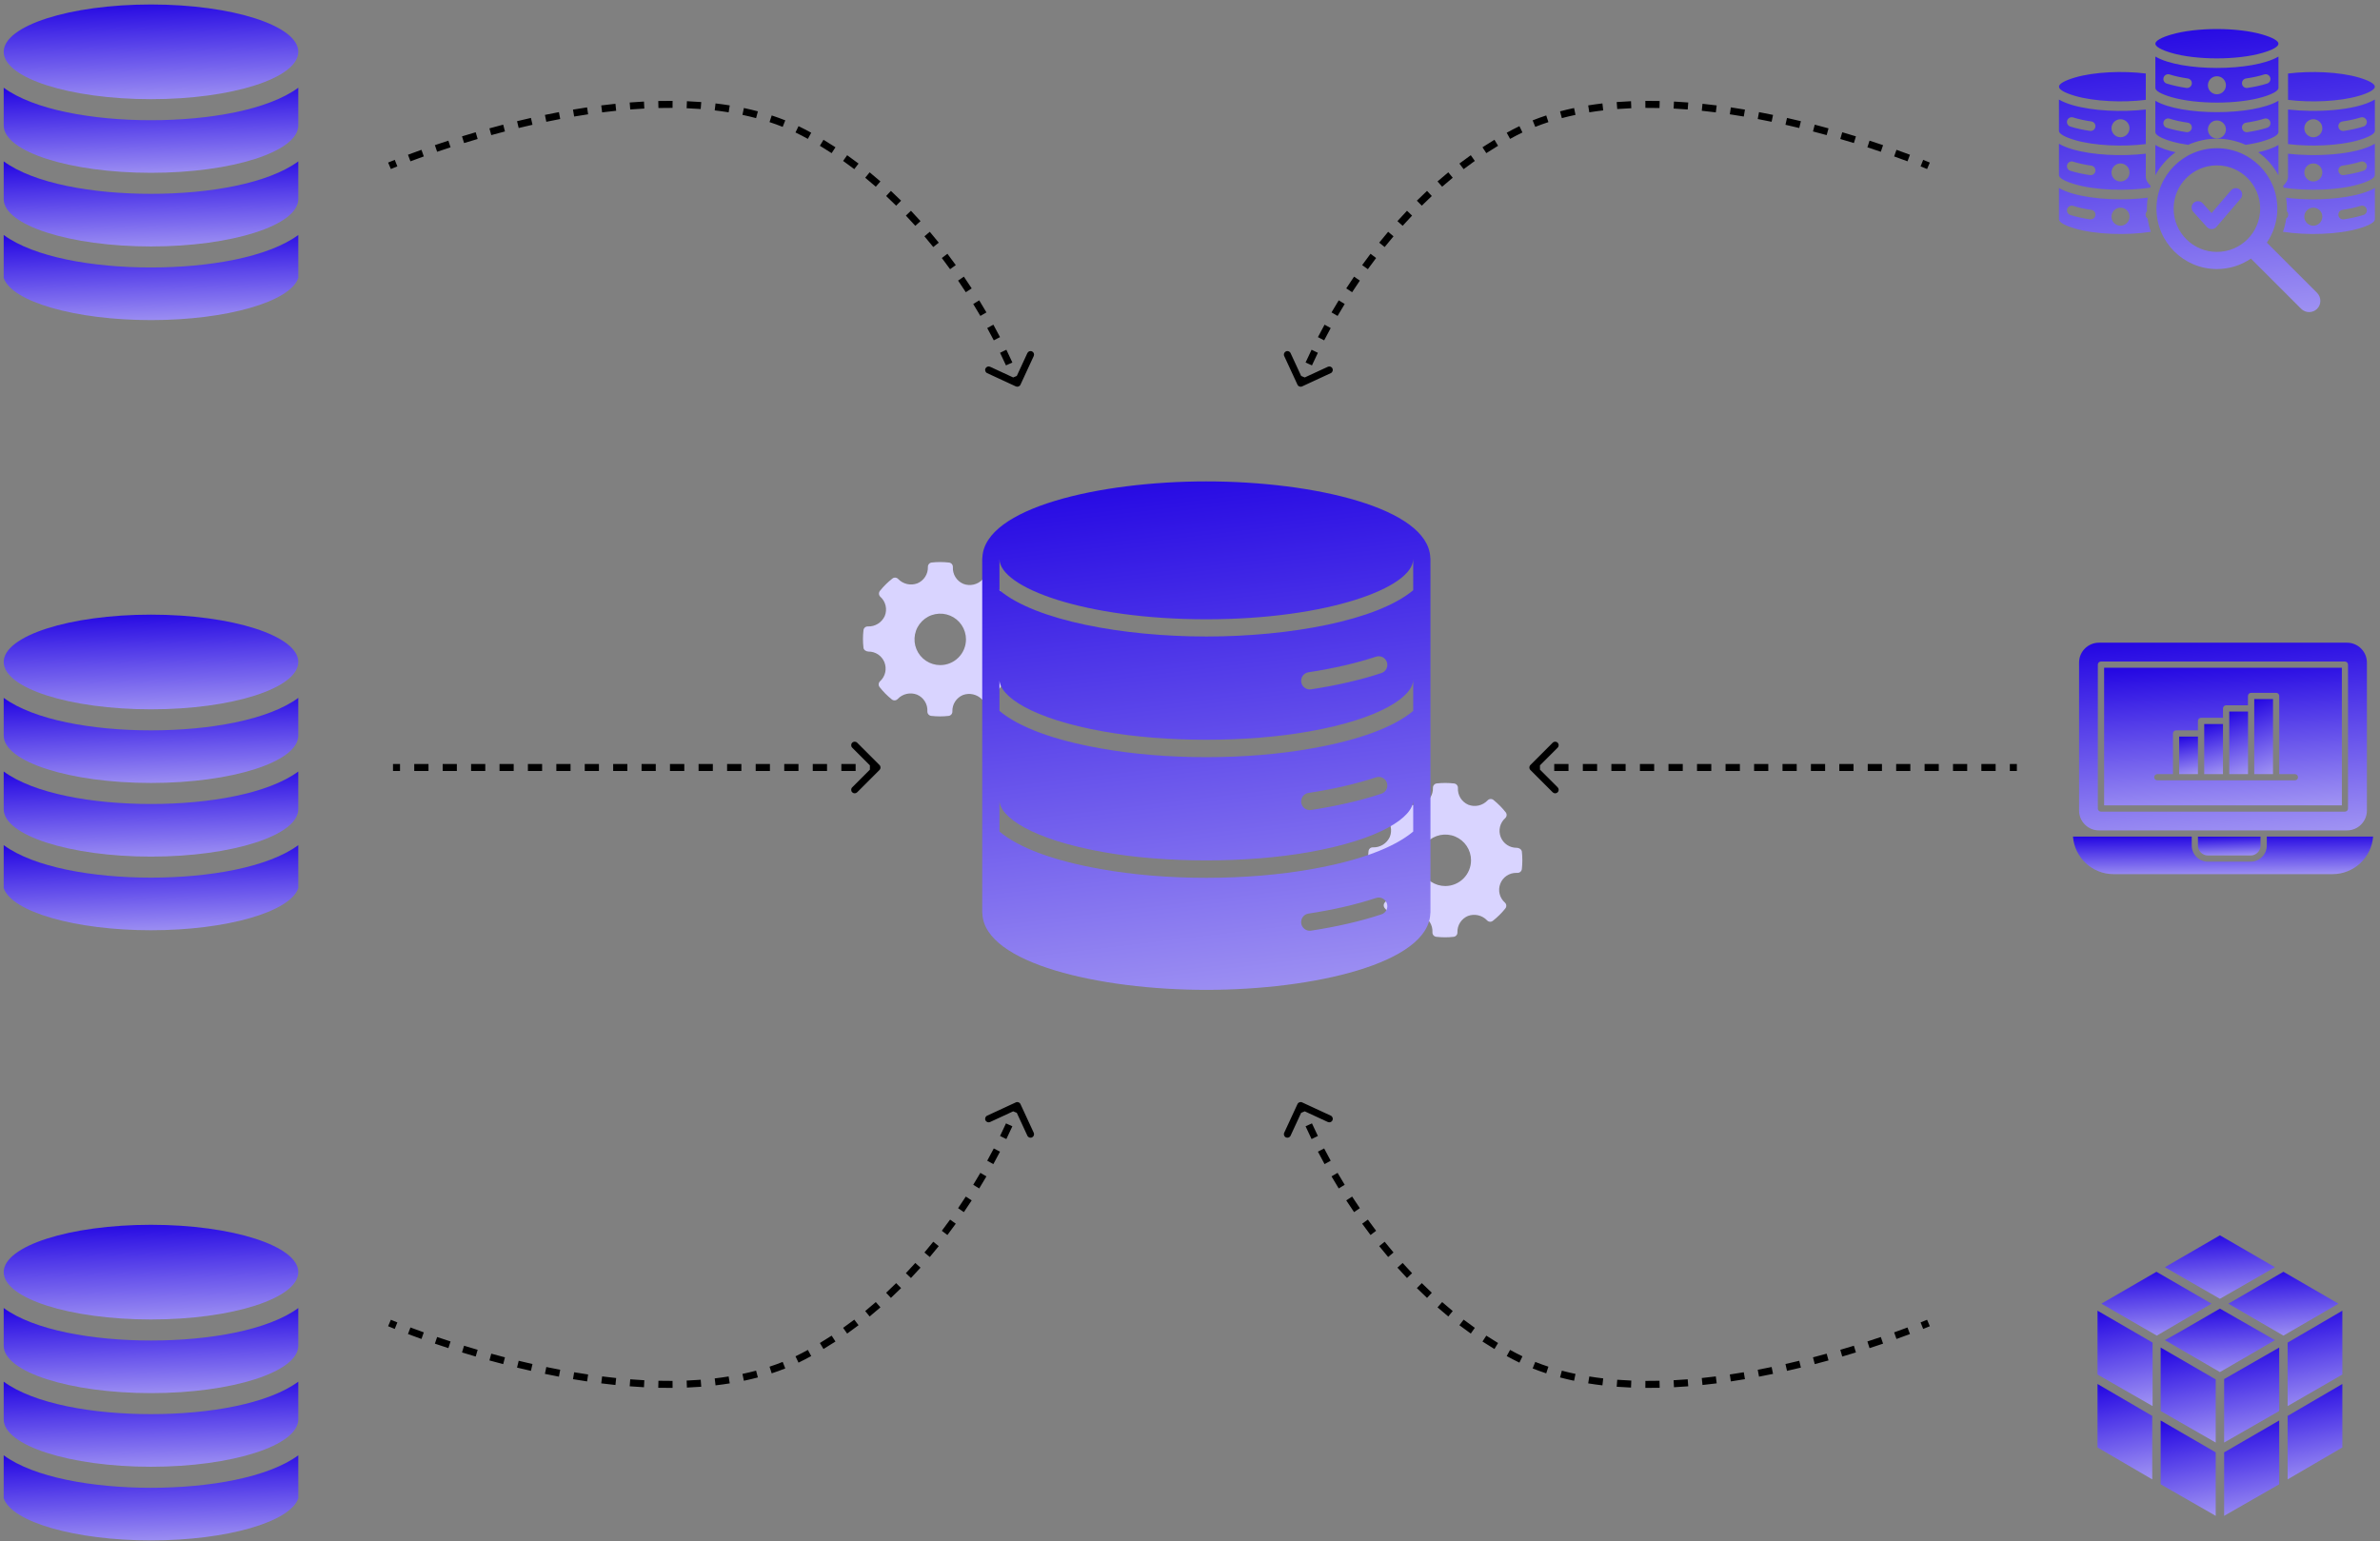
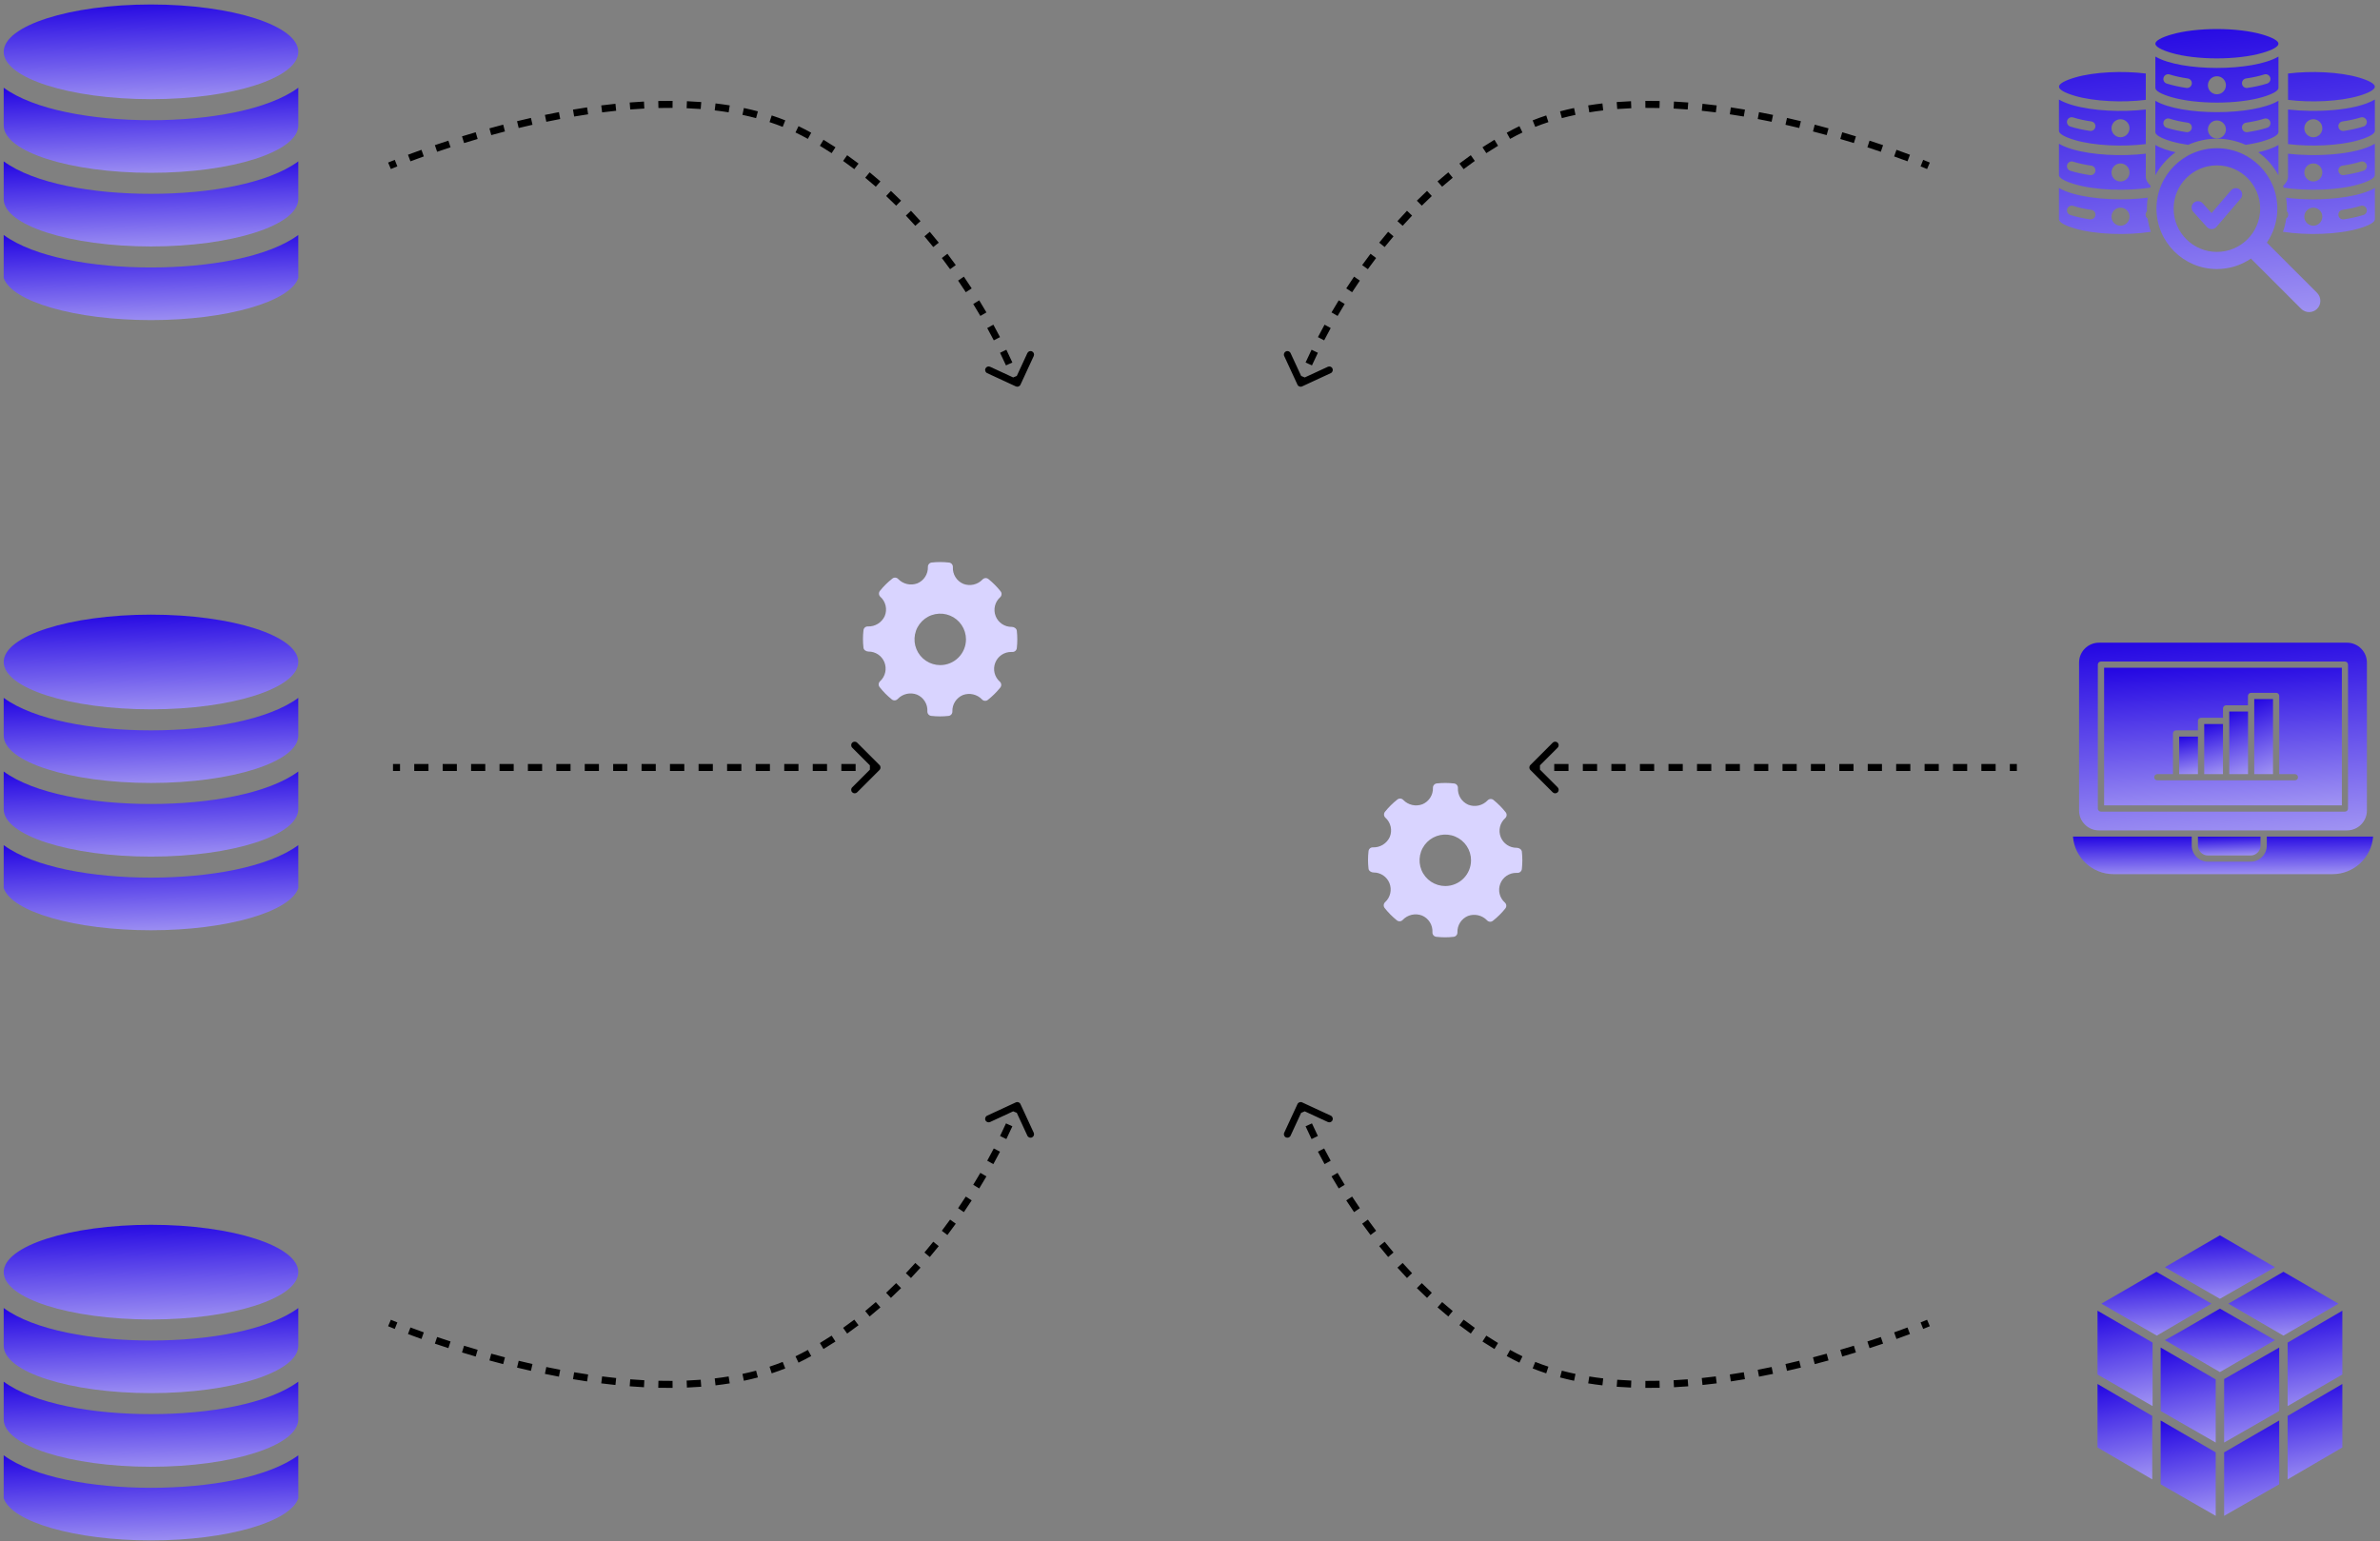
<svg xmlns="http://www.w3.org/2000/svg" width="335" height="217" viewBox="0 0 335 217" fill="none">
  <rect x="0" y="0" width="335" height="217" fill="#808080" stroke="none" />
  <path d="M312.469 182.847L320.219 178.404L312.469 173.911L304.719 178.404L312.469 182.847Z" fill="url(#paint0_linear_238_3948)" />
  <path d="M321.406 179.044L313.654 183.537L321.406 188.03L329.156 183.537L321.406 179.044Z" fill="url(#paint1_linear_238_3948)" />
  <path d="M312.47 184.228L306.843 187.487L304.719 188.671L312.47 193.164L320.22 188.671L312.47 184.228Z" fill="url(#paint2_linear_238_3948)" />
  <path d="M311.285 183.537L303.533 179.044L295.783 183.537L303.584 188.03L307.138 185.955L311.285 183.537Z" fill="url(#paint3_linear_238_3948)" />
  <path d="M295.241 193.509L302.991 197.952V189.018L295.241 184.524V193.509Z" fill="url(#paint4_linear_238_3948)" />
  <path d="M304.127 198.645L311.877 203.088V194.202L304.127 189.708V198.645Z" fill="url(#paint5_linear_238_3948)" />
  <path d="M313.061 203.088L320.811 198.645V189.708L313.061 194.151V203.088Z" fill="url(#paint6_linear_238_3948)" />
  <path d="M321.998 197.952L329.698 193.509V184.525L321.998 189.018V197.952Z" fill="url(#paint7_linear_238_3948)" />
  <path d="M321.998 208.271L329.698 203.778V194.842L321.998 199.335V208.271Z" fill="url(#paint8_linear_238_3948)" />
  <path d="M313.061 213.404L320.811 208.961V199.977L313.061 204.468V213.404Z" fill="url(#paint9_linear_238_3948)" />
  <path d="M304.127 208.961L311.877 213.405V204.468L304.127 199.977V208.961Z" fill="url(#paint10_linear_238_3948)" />
  <path d="M295.241 203.778L302.941 208.271V199.335L295.241 194.841V203.778Z" fill="url(#paint11_linear_238_3948)" />
  <path fill-rule="evenodd" clip-rule="evenodd" d="M294.37 29.547C294.739 29.601 294.993 29.942 294.939 30.31C294.885 30.679 294.544 30.933 294.175 30.879C293.256 30.744 292.264 30.536 291.406 30.264C291.053 30.152 290.857 29.776 290.968 29.421C291.08 29.069 291.456 28.872 291.811 28.984C292.611 29.238 293.475 29.416 294.368 29.547L294.37 29.547ZM323.902 43.474L316.83 36.404C315.392 37.386 313.718 37.878 312.044 37.878C307.348 37.878 303.539 34.071 303.539 29.373C303.539 24.677 307.346 20.869 312.044 20.869C316.74 20.869 320.548 24.675 320.548 29.373C320.548 31.047 320.057 32.721 319.075 34.16L326.16 41.246C326.762 41.881 326.75 42.872 326.147 43.475C325.532 44.09 324.519 44.089 323.902 43.475L323.902 43.474ZM312.044 23.284C308.68 23.284 305.954 26.01 305.954 29.373C305.954 32.737 308.68 35.463 312.044 35.463C315.407 35.463 318.134 32.737 318.134 29.373C318.134 26.01 315.407 23.284 312.044 23.284ZM308.713 29.819L310.636 31.959C311.01 32.376 311.671 32.347 312.011 31.907L315.389 27.965C315.711 27.59 315.667 27.024 315.291 26.704C314.915 26.382 314.35 26.427 314.03 26.803L311.288 30.002L310.046 28.619C309.714 28.251 309.149 28.222 308.781 28.552C308.412 28.884 308.384 29.448 308.713 29.817L308.713 29.819ZM302.29 30.764C301.946 30.525 301.904 30.033 302.199 29.736C302.176 29.088 302.212 28.459 302.313 27.829C298.878 28.27 294.636 28.101 291.682 27.235C290.947 27.019 290.314 26.758 289.811 26.462V30.878C289.811 31.298 290.671 31.761 292.061 32.169C294.998 33.03 299.409 33.153 302.747 32.634C302.537 32.035 302.382 31.41 302.292 30.766L302.29 30.764ZM294.37 23.322C294.738 23.376 294.993 23.717 294.939 24.086C294.885 24.454 294.543 24.709 294.175 24.655C293.255 24.52 292.264 24.311 291.406 24.04C291.053 23.928 290.856 23.552 290.968 23.197C291.08 22.844 291.456 22.647 291.811 22.759C292.611 23.014 293.475 23.191 294.368 23.322L294.37 23.322ZM294.37 17.097C294.738 17.151 294.993 17.493 294.939 17.861C294.885 18.229 294.543 18.484 294.175 18.43C293.255 18.295 292.264 18.087 291.406 17.815C291.053 17.703 290.856 17.327 290.968 16.972C291.08 16.619 291.456 16.422 291.811 16.534C292.611 16.789 293.475 16.966 294.368 17.097L294.37 17.097ZM321.888 29.738C322.183 30.035 322.14 30.525 321.797 30.764C321.707 31.4 321.554 32.027 321.342 32.632C324.68 33.151 329.09 33.03 332.028 32.17C333.418 31.763 334.278 31.3 334.278 30.878V26.462C332.267 27.647 328.514 28.066 325.616 28.066C324.272 28.066 322.976 27.985 321.776 27.829C321.875 28.453 321.913 29.092 321.89 29.736L321.888 29.738ZM332.274 28.982C332.627 28.87 333.005 29.067 333.117 29.42C333.229 29.773 333.032 30.151 332.679 30.262C331.821 30.534 330.832 30.743 329.91 30.878C329.542 30.931 329.2 30.677 329.146 30.309C329.092 29.94 329.347 29.599 329.715 29.545C330.602 29.414 331.48 29.233 332.274 28.982ZM332.274 22.759C332.627 22.647 333.005 22.844 333.117 23.197C333.229 23.55 333.032 23.928 332.679 24.04C331.821 24.312 330.832 24.52 329.91 24.655C329.542 24.709 329.2 24.454 329.146 24.086C329.092 23.718 329.347 23.376 329.715 23.322C330.602 23.191 331.48 23.01 332.274 22.759ZM332.274 16.535C332.627 16.423 333.005 16.619 333.117 16.972C333.229 17.325 333.032 17.703 332.679 17.815C331.821 18.087 330.832 18.295 329.91 18.43C329.542 18.484 329.2 18.23 329.146 17.861C329.092 17.493 329.347 17.152 329.715 17.098C330.6 16.966 331.48 16.785 332.274 16.535ZM322.054 15.416V20.285C325.268 20.686 329.293 20.524 332.025 19.722C333.416 19.315 334.276 18.852 334.276 18.43V14.014C331.512 15.644 325.691 15.844 322.054 15.416ZM322.054 10.352C325.268 9.951 329.293 10.115 332.025 10.915C333.416 11.322 334.276 11.785 334.276 12.207C334.276 12.627 333.416 13.09 332.025 13.499C329.295 14.299 325.268 14.461 322.054 14.062V10.352ZM322.054 24.828C322.054 25.316 321.809 25.766 321.36 26.167C321.388 26.253 321.417 26.338 321.444 26.425C324.782 26.928 329.127 26.795 332.024 25.947C333.414 25.54 334.274 25.077 334.274 24.655V20.239C331.511 21.868 325.689 22.069 322.052 21.641V24.828L322.054 24.828ZM302.033 21.639V24.826C302.033 25.314 302.278 25.764 302.727 26.165C302.698 26.252 302.669 26.336 302.642 26.423C299.306 26.927 294.96 26.793 292.063 25.945C290.673 25.538 289.812 25.075 289.812 24.653V20.237C290.316 20.534 290.948 20.794 291.683 21.01C294.56 21.855 298.65 22.036 302.035 21.639L302.033 21.639ZM302.033 15.416C298.649 15.813 294.56 15.632 291.681 14.787C290.946 14.572 290.314 14.311 289.811 14.014V18.43C289.811 18.851 290.671 19.313 292.061 19.722C294.792 20.523 298.818 20.686 302.033 20.285L302.033 15.416ZM302.033 10.352V14.06C298.818 14.461 294.794 14.297 292.061 13.497C290.671 13.09 289.811 12.628 289.811 12.205C289.811 11.785 290.671 11.322 292.061 10.913C294.792 10.113 298.819 9.949 302.033 10.35V10.352ZM303.381 6.154C303.381 6.574 304.241 7.037 305.631 7.446C309.147 8.478 314.941 8.478 318.457 7.446C319.847 7.039 320.707 6.576 320.707 6.154C320.707 5.734 319.847 5.271 318.457 4.862C314.941 3.83 309.149 3.83 305.631 4.862C304.241 5.269 303.381 5.732 303.381 6.154ZM320.706 20.411C319.902 20.885 318.883 21.203 317.871 21.431C319.038 22.289 320.01 23.398 320.706 24.678V20.411ZM306.214 21.433C305.202 21.205 304.183 20.887 303.379 20.413V24.68C304.075 23.4 305.047 22.291 306.214 21.433ZM303.381 12.379V7.963C307.007 10.099 317.083 10.099 320.708 7.963V12.379C320.708 12.799 319.848 13.262 318.458 13.671C314.942 14.703 309.149 14.703 305.632 13.671C304.242 13.264 303.381 12.801 303.381 12.379ZM320.706 14.188C317.081 16.324 307.005 16.324 303.379 14.188V18.604C303.379 19.024 304.239 19.487 305.63 19.896C306.314 20.096 307.111 20.264 307.99 20.393C309.226 19.834 310.597 19.523 312.042 19.523C313.486 19.523 314.857 19.834 316.093 20.393C316.972 20.266 317.771 20.096 318.453 19.896C319.844 19.489 320.704 19.026 320.704 18.604V14.188H320.706ZM307.94 17.271C308.309 17.325 308.563 17.666 308.509 18.035C308.455 18.403 308.114 18.658 307.745 18.604C306.824 18.469 305.834 18.26 304.976 17.988C304.623 17.877 304.427 17.501 304.539 17.146C304.65 16.793 305.026 16.596 305.381 16.708C306.182 16.963 307.045 17.14 307.94 17.271ZM318.707 16.708C319.06 16.596 319.438 16.793 319.549 17.146C319.661 17.499 319.465 17.877 319.112 17.988C318.254 18.26 317.264 18.469 316.342 18.604C315.974 18.658 315.633 18.403 315.579 18.035C315.525 17.666 315.779 17.325 316.148 17.271C317.035 17.14 317.912 16.959 318.707 16.708ZM307.94 11.046C307.045 10.913 306.183 10.736 305.381 10.483C305.028 10.371 304.65 10.568 304.539 10.921C304.427 11.274 304.623 11.652 304.976 11.764C305.834 12.035 306.824 12.244 307.746 12.379C308.114 12.433 308.455 12.178 308.509 11.81C308.563 11.443 308.309 11.1 307.94 11.046ZM318.707 10.483C317.914 10.736 317.035 10.917 316.148 11.046C315.779 11.1 315.525 11.441 315.579 11.81C315.633 12.178 315.974 12.433 316.343 12.379C317.264 12.244 318.254 12.035 319.112 11.764C319.465 11.652 319.661 11.276 319.549 10.921C319.438 10.568 319.062 10.371 318.707 10.483ZM298.474 16.787C299.174 16.787 299.743 17.354 299.743 18.056C299.743 18.758 299.176 19.325 298.474 19.325C297.772 19.325 297.205 18.756 297.205 18.056C297.205 17.356 297.772 16.787 298.474 16.787ZM298.474 23.012C297.774 23.012 297.205 23.581 297.205 24.281C297.205 24.981 297.772 25.55 298.474 25.55C299.176 25.55 299.743 24.983 299.743 24.281C299.743 23.579 299.176 23.012 298.474 23.012ZM298.474 29.237C299.174 29.237 299.743 29.804 299.743 30.506C299.743 31.207 299.176 31.774 298.474 31.774C297.772 31.774 297.205 31.206 297.205 30.506C297.205 29.805 297.772 29.237 298.474 29.237ZM325.615 16.787C326.315 16.787 326.884 17.354 326.884 18.056C326.884 18.758 326.315 19.325 325.615 19.325C324.915 19.325 324.346 18.756 324.346 18.056C324.346 17.356 324.913 16.787 325.615 16.787ZM325.615 23.011C324.915 23.011 324.346 23.58 324.346 24.28C324.346 24.98 324.913 25.549 325.615 25.549C326.317 25.549 326.884 24.982 326.884 24.28C326.884 23.578 326.315 23.011 325.615 23.011ZM325.615 29.236C324.915 29.236 324.346 29.803 324.346 30.505C324.346 31.207 324.913 31.774 325.615 31.774C326.317 31.774 326.884 31.205 326.884 30.505C326.884 29.805 326.315 29.236 325.615 29.236ZM312.045 10.735C311.345 10.735 310.776 11.302 310.776 12.004C310.776 12.706 311.343 13.273 312.045 13.273C312.747 13.273 313.314 12.704 313.314 12.004C313.314 11.304 312.747 10.735 312.045 10.735ZM312.045 16.959C312.745 16.959 313.314 17.528 313.314 18.228C313.314 18.928 312.747 19.497 312.045 19.497C311.343 19.497 310.776 18.93 310.776 18.228C310.776 17.526 311.343 16.959 312.045 16.959Z" fill="url(#paint12_linear_238_3948)" />
  <path d="M292.641 114.109C292.641 115.649 293.898 116.906 295.438 116.906C297.259 116.906 329.177 116.906 330.361 116.906C331.9 116.906 333.157 115.649 333.157 114.109V93.277C333.157 91.738 331.9 90.481 330.361 90.481H295.438C293.898 90.481 292.641 91.738 292.641 93.277V114.109ZM295.283 93.569C295.283 93.323 295.483 93.132 295.72 93.132H330.06C330.306 93.132 330.497 93.332 330.497 93.569V113.827C330.497 114.073 330.297 114.264 330.06 114.264H295.72C295.474 114.264 295.283 114.064 295.283 113.827V93.569Z" fill="url(#paint13_linear_238_3948)" />
  <path d="M329.632 94.006H296.167V113.381H329.632V94.006ZM323.028 109.855C321.99 109.855 304.355 109.855 303.654 109.855C303.408 109.855 303.217 109.655 303.217 109.418C303.217 109.181 303.417 108.981 303.654 108.981H305.858V103.261C305.858 103.015 306.059 102.823 306.296 102.823H309.374V101.494C309.374 101.248 309.575 101.056 309.812 101.056H312.899V99.736C312.899 99.49 313.1 99.298 313.337 99.298H316.415V97.978C316.415 97.732 316.616 97.54 316.853 97.54H320.378C320.624 97.54 320.815 97.741 320.815 97.978V108.981H323.019C323.265 108.981 323.457 109.181 323.457 109.418C323.466 109.664 323.274 109.855 323.028 109.855Z" fill="url(#paint14_linear_238_3948)" />
  <path d="M313.783 101.494V108.981H316.425V100.173H313.783V101.494Z" fill="url(#paint15_linear_238_3948)" />
  <path d="M310.258 103.252V108.981H312.899V101.931H310.258V103.252Z" fill="url(#paint16_linear_238_3948)" />
  <path d="M317.299 99.736V108.981H319.94V98.415H317.299V99.736Z" fill="url(#paint17_linear_238_3948)" />
  <path d="M309.374 103.698H306.732V108.981H309.374V103.698Z" fill="url(#paint18_linear_238_3948)" />
  <path d="M310.768 120.431H316.798C317.563 120.431 318.182 119.811 318.182 119.046V117.789H309.374V119.046C309.374 119.802 310.003 120.431 310.768 120.431Z" fill="url(#paint19_linear_238_3948)" />
  <path d="M319.066 117.78V119.037C319.066 120.285 318.046 121.305 316.798 121.305H310.768C309.52 121.305 308.5 120.285 308.5 119.037V117.78C306.751 117.78 293.935 117.78 291.785 117.78C292.013 120.732 294.481 123.063 297.496 123.063H328.32C331.326 123.063 333.804 120.732 334.032 117.78C332.055 117.78 320.405 117.78 319.066 117.78Z" fill="url(#paint20_linear_238_3948)" />
  <path d="M214.211 119.889C214.176 119.583 213.82 119.354 213.511 119.354C213.022 119.365 212.542 119.226 212.135 118.955C211.727 118.684 211.413 118.295 211.234 117.84C211.055 117.385 211.02 116.886 211.133 116.41C211.247 115.934 211.503 115.505 211.868 115.18C211.982 115.077 212.052 114.934 212.065 114.781C212.077 114.628 212.031 114.476 211.936 114.356C211.428 113.714 210.85 113.131 210.212 112.618C210.092 112.521 209.939 112.475 209.785 112.487C209.631 112.5 209.488 112.57 209.384 112.685C209.044 113.043 208.605 113.292 208.123 113.401C207.641 113.51 207.138 113.473 206.677 113.296C206.22 113.1 205.834 112.769 205.572 112.346C205.31 111.924 205.184 111.432 205.212 110.935C205.22 110.781 205.169 110.63 205.07 110.512C204.971 110.393 204.83 110.317 204.677 110.299C203.866 110.205 203.046 110.203 202.235 110.292C202.083 110.309 201.944 110.382 201.844 110.497C201.744 110.612 201.691 110.76 201.696 110.912C201.713 111.403 201.58 111.889 201.314 112.303C201.048 112.717 200.662 113.04 200.207 113.228C199.748 113.399 199.249 113.432 198.771 113.324C198.293 113.215 197.857 112.97 197.517 112.618C197.414 112.505 197.272 112.436 197.12 112.423C196.968 112.411 196.817 112.456 196.697 112.55C196.047 113.06 195.458 113.644 194.941 114.289C194.846 114.409 194.799 114.562 194.811 114.715C194.822 114.869 194.891 115.012 195.004 115.117C195.376 115.45 195.635 115.89 195.745 116.377C195.855 116.864 195.811 117.372 195.619 117.833C195.413 118.282 195.078 118.66 194.658 118.92C194.237 119.18 193.749 119.31 193.255 119.293C193.102 119.284 192.951 119.334 192.834 119.434C192.717 119.534 192.644 119.675 192.629 119.828C192.534 120.648 192.534 121.477 192.629 122.297C192.657 122.614 193.027 122.831 193.338 122.831C193.816 122.828 194.285 122.968 194.684 123.233C195.082 123.499 195.391 123.879 195.572 124.322C195.756 124.778 195.796 125.28 195.688 125.76C195.58 126.24 195.328 126.675 194.965 127.008C194.852 127.111 194.782 127.253 194.77 127.406C194.757 127.558 194.803 127.71 194.898 127.83C195.403 128.473 195.98 129.056 196.617 129.568C196.737 129.665 196.89 129.712 197.043 129.701C197.197 129.689 197.341 129.619 197.445 129.505C197.786 129.146 198.225 128.896 198.708 128.787C199.19 128.677 199.695 128.713 200.157 128.89C200.615 129.083 201.002 129.414 201.265 129.836C201.528 130.258 201.653 130.752 201.624 131.248C201.616 131.402 201.666 131.554 201.766 131.672C201.865 131.79 202.005 131.866 202.159 131.885C202.574 131.932 202.992 131.956 203.41 131.957C203.809 131.957 204.207 131.935 204.603 131.889C204.755 131.872 204.895 131.799 204.995 131.683C205.095 131.567 205.148 131.418 205.142 131.265C205.124 130.774 205.256 130.289 205.521 129.875C205.787 129.46 206.172 129.137 206.627 128.949C207.086 128.779 207.584 128.747 208.061 128.857C208.538 128.967 208.972 129.214 209.31 129.568C209.413 129.681 209.555 129.75 209.707 129.763C209.859 129.775 210.01 129.73 210.13 129.636C210.779 129.124 211.368 128.541 211.886 127.897C211.982 127.777 212.03 127.624 212.018 127.471C212.006 127.317 211.936 127.173 211.823 127.069C211.456 126.746 211.197 126.318 211.081 125.843C210.965 125.369 210.998 124.87 211.174 124.414C211.35 123.958 211.661 123.567 212.067 123.294C212.472 123.021 212.951 122.878 213.439 122.886H213.574C213.728 122.894 213.88 122.843 213.998 122.744C214.116 122.645 214.192 122.504 214.211 122.351C214.302 121.533 214.302 120.707 214.211 119.889ZM203.434 124.737C202.718 124.737 202.017 124.525 201.422 124.127C200.826 123.729 200.361 123.163 200.087 122.501C199.813 121.839 199.741 121.111 199.881 120.408C200.021 119.705 200.366 119.06 200.873 118.553C201.379 118.046 202.025 117.701 202.727 117.562C203.43 117.422 204.159 117.493 204.82 117.768C205.482 118.042 206.048 118.506 206.446 119.102C206.844 119.698 207.057 120.398 207.057 121.115C207.056 122.075 206.674 122.996 205.994 123.675C205.315 124.354 204.395 124.736 203.434 124.737Z" fill="#D9D4FF" />
  <path d="M143.122 88.788C143.087 88.481 142.731 88.253 142.422 88.253C141.933 88.264 141.453 88.125 141.046 87.854C140.639 87.583 140.324 87.194 140.145 86.739C139.966 86.284 139.931 85.785 140.044 85.309C140.158 84.834 140.414 84.404 140.779 84.079C140.893 83.976 140.963 83.833 140.976 83.68C140.988 83.527 140.942 83.375 140.847 83.255C140.339 82.613 139.761 82.03 139.123 81.517C139.003 81.42 138.85 81.374 138.696 81.386C138.542 81.399 138.399 81.469 138.295 81.584C137.955 81.942 137.516 82.192 137.034 82.3C136.552 82.409 136.049 82.372 135.588 82.195C135.131 81.999 134.745 81.668 134.483 81.246C134.221 80.823 134.095 80.331 134.123 79.835C134.131 79.68 134.081 79.529 133.981 79.411C133.882 79.292 133.742 79.216 133.588 79.198C132.777 79.105 131.958 79.102 131.146 79.191C130.995 79.208 130.855 79.281 130.755 79.396C130.656 79.511 130.603 79.659 130.607 79.811C130.624 80.302 130.491 80.788 130.225 81.202C129.959 81.616 129.573 81.939 129.118 82.127C128.659 82.298 128.16 82.331 127.682 82.223C127.204 82.114 126.768 81.869 126.428 81.517C126.325 81.404 126.183 81.335 126.031 81.322C125.879 81.309 125.728 81.355 125.608 81.449C124.959 81.96 124.369 82.543 123.853 83.188C123.757 83.308 123.71 83.46 123.722 83.614C123.733 83.768 123.803 83.911 123.916 84.016C124.287 84.349 124.546 84.789 124.656 85.276C124.766 85.763 124.722 86.272 124.531 86.732C124.324 87.181 123.989 87.559 123.569 87.819C123.148 88.079 122.66 88.209 122.166 88.192C122.013 88.183 121.862 88.233 121.745 88.333C121.628 88.433 121.555 88.574 121.54 88.727C121.445 89.547 121.445 90.376 121.54 91.196C121.569 91.513 121.938 91.73 122.249 91.73C122.728 91.727 123.197 91.867 123.595 92.132C123.993 92.398 124.303 92.778 124.483 93.221C124.667 93.677 124.707 94.179 124.599 94.659C124.491 95.139 124.239 95.574 123.876 95.907C123.763 96.01 123.693 96.152 123.681 96.305C123.668 96.457 123.714 96.609 123.809 96.729C124.314 97.372 124.891 97.955 125.528 98.467C125.648 98.564 125.801 98.611 125.955 98.6C126.108 98.588 126.252 98.518 126.356 98.404C126.697 98.045 127.136 97.795 127.619 97.686C128.102 97.576 128.606 97.612 129.068 97.789C129.526 97.982 129.913 98.313 130.176 98.735C130.439 99.157 130.564 99.651 130.535 100.147C130.527 100.301 130.577 100.453 130.677 100.571C130.776 100.689 130.916 100.765 131.07 100.784C131.485 100.831 131.903 100.855 132.321 100.856C132.72 100.856 133.118 100.834 133.514 100.788C133.666 100.771 133.806 100.698 133.906 100.582C134.006 100.466 134.059 100.317 134.053 100.164C134.035 99.673 134.167 99.188 134.432 98.774C134.698 98.359 135.083 98.037 135.538 97.848C135.997 97.678 136.495 97.646 136.972 97.756C137.449 97.866 137.883 98.113 138.222 98.467C138.324 98.58 138.466 98.649 138.618 98.662C138.77 98.674 138.921 98.629 139.041 98.535C139.69 98.023 140.279 97.44 140.797 96.796C140.894 96.676 140.941 96.523 140.929 96.37C140.917 96.216 140.848 96.072 140.734 95.968C140.367 95.645 140.108 95.217 139.992 94.743C139.876 94.268 139.909 93.769 140.085 93.313C140.261 92.857 140.573 92.466 140.978 92.193C141.383 91.92 141.862 91.777 142.351 91.785H142.485C142.639 91.793 142.791 91.742 142.909 91.643C143.027 91.544 143.103 91.403 143.122 91.25C143.213 90.432 143.213 89.606 143.122 88.788ZM132.345 93.636C131.629 93.636 130.928 93.424 130.333 93.026C129.737 92.628 129.273 92.062 128.998 91.4C128.724 90.738 128.652 90.01 128.792 89.307C128.932 88.604 129.277 87.959 129.784 87.452C130.29 86.945 130.936 86.6 131.639 86.461C132.341 86.321 133.07 86.392 133.732 86.667C134.394 86.941 134.959 87.405 135.357 88.001C135.755 88.597 135.968 89.297 135.968 90.014C135.967 90.974 135.585 91.895 134.906 92.574C134.226 93.253 133.306 93.635 132.345 93.636Z" fill="#D9D4FF" />
-   <path d="M201.32 78.448C200.968 71.509 184.904 67.772 169.799 67.772C154.694 67.772 138.63 71.509 138.278 78.448C138.266 78.521 138.254 78.606 138.254 78.691V128.435C138.254 128.52 138.266 128.604 138.278 128.677C138.63 135.617 154.694 139.354 169.799 139.354C184.904 139.354 200.968 135.617 201.32 128.677C201.332 128.604 201.344 128.52 201.344 128.435V78.691C201.344 78.606 201.332 78.521 201.32 78.448ZM194.441 128.726C191.517 129.697 188.18 130.461 184.54 131.019C184.48 131.031 184.419 131.031 184.358 131.031C183.764 131.031 183.254 130.607 183.157 130C183.06 129.333 183.509 128.714 184.176 128.617C187.683 128.083 190.886 127.343 193.688 126.421C194.319 126.203 195.011 126.555 195.217 127.198C195.423 127.828 195.084 128.52 194.441 128.726ZM184.674 122.344C180.173 123.157 175.028 123.582 169.799 123.582C164.571 123.582 159.426 123.157 154.913 122.344C148.252 121.168 143.375 119.335 140.681 117.067V112.662C140.681 115.004 145.219 118.171 155.337 119.966C164.085 121.519 175.514 121.519 184.249 119.966C194.38 118.171 198.918 115.004 198.918 112.662V117.067C196.224 119.335 191.347 121.167 184.674 122.344ZM183.157 113.014C183.06 112.347 183.509 111.728 184.176 111.631C187.683 111.097 190.886 110.357 193.688 109.435C194.319 109.229 195.011 109.568 195.217 110.211C195.424 110.842 195.084 111.534 194.441 111.74C191.517 112.711 188.18 113.475 184.541 114.033C184.48 114.045 184.419 114.045 184.359 114.045C183.764 114.045 183.254 113.621 183.157 113.014ZM184.674 105.358C180.173 106.171 175.028 106.596 169.799 106.596C164.571 106.596 159.426 106.171 154.913 105.358C148.252 104.182 143.375 102.349 140.681 100.081V95.677C140.681 98.018 145.219 101.185 155.337 102.98C164.085 104.533 175.514 104.533 184.249 102.98C194.38 101.185 198.918 98.018 198.918 95.677V100.081C196.224 102.349 191.347 104.181 184.674 105.358ZM183.157 96.028C183.06 95.361 183.509 94.742 184.176 94.645C187.683 94.111 190.886 93.371 193.688 92.449C194.319 92.243 195.011 92.582 195.217 93.225C195.424 93.856 195.084 94.548 194.441 94.754C191.517 95.725 188.18 96.489 184.541 97.047C184.48 97.059 184.419 97.059 184.359 97.059C183.764 97.059 183.254 96.635 183.157 96.028ZM169.799 87.183C186.955 87.183 198.918 82.706 198.918 78.69V83.094C193.822 87.365 181.531 89.609 169.799 89.609C158.067 89.609 145.776 87.365 140.681 83.094V78.69C140.681 82.706 152.644 87.183 169.799 87.183Z" fill="url(#paint21_linear_238_3948)" />
  <path d="M142.983 54.397C143.231 54.512 143.524 54.404 143.639 54.157L145.504 50.124C145.619 49.877 145.511 49.584 145.264 49.469C145.016 49.355 144.723 49.462 144.608 49.71L142.95 53.294L139.366 51.636C139.118 51.521 138.825 51.629 138.71 51.876C138.596 52.124 138.703 52.417 138.951 52.532L142.983 54.397ZM113.077 18.651L112.848 19.089L113.077 18.651ZM54.824 23.342C55.017 23.796 55.017 23.796 55.017 23.796C55.017 23.796 55.017 23.796 55.017 23.796C55.017 23.796 55.017 23.796 55.017 23.796C55.017 23.796 55.017 23.796 55.017 23.796C55.017 23.796 55.018 23.796 55.018 23.796C55.018 23.795 55.019 23.795 55.02 23.794C55.023 23.794 55.026 23.792 55.031 23.79C55.041 23.786 55.055 23.78 55.075 23.772C55.113 23.755 55.172 23.731 55.249 23.699C55.403 23.635 55.632 23.542 55.931 23.422L55.748 22.964L55.565 22.505C55.262 22.626 55.029 22.722 54.871 22.787C54.792 22.819 54.733 22.844 54.692 22.861C54.672 22.87 54.656 22.876 54.646 22.881C54.641 22.883 54.637 22.885 54.634 22.886C54.633 22.887 54.632 22.887 54.631 22.887C54.631 22.887 54.63 22.887 54.63 22.888C54.63 22.888 54.63 22.888 54.63 22.888C54.63 22.888 54.63 22.888 54.63 22.888C54.63 22.888 54.63 22.888 54.63 22.888C54.63 22.888 54.63 22.888 54.824 23.342ZM57.599 22.247L57.773 22.71C58.327 22.501 58.956 22.27 59.654 22.021L59.488 21.556L59.322 21.091C58.619 21.342 57.984 21.575 57.425 21.785L57.599 22.247ZM61.369 20.9L61.528 21.368C62.125 21.165 62.756 20.955 63.418 20.74L63.266 20.271L63.114 19.801C62.447 20.017 61.811 20.229 61.21 20.433L61.369 20.9ZM65.176 19.668L65.321 20.139C65.938 19.949 66.576 19.758 67.233 19.566L67.094 19.092L66.956 18.618C66.294 18.811 65.652 19.004 65.031 19.196L65.176 19.668ZM69.02 18.546L69.151 19.021C69.779 18.848 70.421 18.676 71.077 18.506L70.953 18.028L70.829 17.55C70.168 17.721 69.521 17.895 68.888 18.07L69.02 18.546ZM72.893 17.54L73.01 18.02C73.647 17.865 74.294 17.714 74.951 17.566L74.842 17.084L74.733 16.602C74.072 16.752 73.419 16.905 72.777 17.061L72.893 17.54ZM76.799 16.66L76.899 17.144C77.544 17.01 78.196 16.88 78.855 16.756L78.763 16.271L78.671 15.786C78.007 15.911 77.349 16.042 76.698 16.177L76.799 16.66ZM80.734 15.918L80.817 16.405C81.468 16.295 82.123 16.19 82.782 16.092L82.71 15.604L82.637 15.116C81.971 15.215 81.309 15.32 80.652 15.431L80.734 15.918ZM84.691 15.331L84.753 15.821C85.409 15.738 86.068 15.662 86.73 15.593L86.679 15.102L86.628 14.611C85.959 14.68 85.292 14.757 84.629 14.841L84.691 15.331ZM88.672 14.92L88.71 15.412C89.371 15.36 90.033 15.316 90.694 15.282L90.668 14.789L90.643 14.296C89.972 14.331 89.302 14.375 88.633 14.428L88.672 14.92ZM92.667 14.712L92.679 15.206C93.342 15.19 94.004 15.184 94.665 15.188L94.668 14.695L94.672 14.201C94.001 14.197 93.328 14.203 92.656 14.219L92.667 14.712ZM96.669 14.742L96.649 15.235C97.312 15.262 97.973 15.3 98.629 15.35L98.667 14.858L98.705 14.366C98.036 14.315 97.364 14.275 96.689 14.248L96.669 14.742ZM100.658 15.05L100.601 15.541C101.259 15.618 101.913 15.708 102.561 15.813L102.639 15.325L102.718 14.838C102.055 14.731 101.388 14.639 100.716 14.56L100.658 15.05ZM104.605 15.69L104.503 16.173C105.151 16.31 105.792 16.462 106.424 16.63L106.551 16.153L106.678 15.676C106.028 15.503 105.37 15.347 104.706 15.207L104.605 15.69ZM108.47 16.721L108.316 17.19C108.944 17.396 109.561 17.619 110.169 17.861L110.351 17.403L110.534 16.944C109.907 16.694 109.27 16.464 108.624 16.252L108.47 16.721ZM112.183 18.204L111.97 18.649C112.266 18.791 112.558 18.937 112.848 19.089L113.077 18.651L113.305 18.214C113.005 18.057 112.702 17.905 112.397 17.759L112.183 18.204ZM113.077 18.651L112.848 19.089C113.138 19.241 113.425 19.395 113.711 19.552L113.948 19.119L114.186 18.686C113.895 18.526 113.601 18.369 113.305 18.214L113.077 18.651ZM115.658 20.1L115.404 20.523C115.965 20.86 116.516 21.206 117.058 21.56L117.328 21.146L117.598 20.733C117.045 20.372 116.483 20.02 115.912 19.677L115.658 20.1ZM118.958 22.254L118.673 22.657C119.208 23.035 119.733 23.42 120.248 23.812L120.547 23.419L120.846 23.027C120.322 22.627 119.787 22.235 119.243 21.851L118.958 22.254ZM122.095 24.64L121.783 25.023C122.29 25.437 122.788 25.859 123.276 26.285L123.601 25.913L123.926 25.542C123.43 25.108 122.924 24.68 122.407 24.258L122.095 24.64ZM125.065 27.235L124.728 27.596C125.209 28.044 125.679 28.497 126.138 28.953L126.486 28.602L126.834 28.252C126.367 27.788 125.89 27.329 125.402 26.874L125.065 27.235ZM127.865 30.012L127.507 30.352C127.96 30.829 128.402 31.309 128.834 31.791L129.202 31.462L129.569 31.132C129.132 30.644 128.683 30.157 128.223 29.672L127.865 30.012ZM130.496 32.949L130.119 33.267C130.546 33.771 130.961 34.275 131.364 34.779L131.749 34.47L132.135 34.162C131.726 33.651 131.305 33.14 130.873 32.63L130.496 32.949ZM132.961 36.025L132.568 36.323C132.968 36.85 133.356 37.375 133.731 37.897L134.132 37.609L134.532 37.32C134.152 36.792 133.76 36.26 133.354 35.726L132.961 36.025ZM135.264 39.226L134.857 39.504C135.233 40.055 135.595 40.601 135.943 41.139L136.358 40.87L136.772 40.602C136.42 40.058 136.053 39.506 135.672 38.947L135.264 39.226ZM137.41 42.54L136.989 42.798C137.34 43.371 137.675 43.932 137.993 44.478L138.419 44.23L138.846 43.982C138.525 43.429 138.186 42.861 137.831 42.282L137.41 42.54ZM139.39 45.947L138.958 46.185C139.289 46.786 139.597 47.364 139.883 47.915L140.321 47.688L140.759 47.461C140.47 46.903 140.158 46.318 139.823 45.709L139.39 45.947ZM141.208 49.452L140.764 49.668C141.082 50.32 141.359 50.914 141.598 51.441L142.048 51.237L142.498 51.033C142.255 50.499 141.974 49.896 141.652 49.236L141.208 49.452ZM142.833 53.046L142.376 53.234C142.495 53.523 142.583 53.745 142.642 53.895C142.671 53.97 142.692 54.027 142.707 54.065C142.714 54.084 142.719 54.098 142.722 54.107C142.724 54.111 142.725 54.115 142.726 54.117C142.727 54.118 142.727 54.119 142.727 54.119C142.727 54.119 142.727 54.12 142.727 54.12C142.727 54.12 142.727 54.12 142.727 54.12C142.727 54.12 142.727 54.12 142.727 54.12C142.727 54.12 142.727 54.12 142.727 54.12C142.727 54.12 142.727 54.12 143.191 53.949C143.654 53.779 143.654 53.779 143.654 53.779C143.654 53.779 143.654 53.779 143.654 53.779C143.654 53.779 143.654 53.779 143.654 53.779C143.654 53.779 143.654 53.779 143.654 53.779C143.654 53.778 143.654 53.778 143.653 53.778C143.653 53.777 143.653 53.776 143.652 53.774C143.651 53.772 143.65 53.767 143.648 53.762C143.644 53.752 143.638 53.736 143.63 53.716C143.615 53.675 143.592 53.616 143.562 53.538C143.501 53.382 143.411 53.153 143.289 52.858L142.833 53.046Z" fill="black" />
  <path d="M123.793 108.4C123.986 108.207 123.986 107.894 123.793 107.702L120.651 104.56C120.458 104.367 120.146 104.367 119.953 104.56C119.76 104.753 119.76 105.065 119.953 105.258L122.746 108.051L119.953 110.843C119.76 111.036 119.76 111.349 119.953 111.542C120.146 111.734 120.458 111.734 120.651 111.542L123.793 108.4ZM95.305 108.051L95.305 107.557H95.305L95.305 108.051ZM55.317 108.051C55.317 108.544 55.317 108.544 55.317 108.544C55.317 108.544 55.317 108.544 55.317 108.544C55.317 108.544 55.317 108.544 55.317 108.544C55.317 108.544 55.317 108.544 55.317 108.544C55.318 108.544 55.318 108.544 55.318 108.544C55.319 108.544 55.32 108.544 55.321 108.544C55.324 108.544 55.328 108.544 55.333 108.544C55.344 108.544 55.36 108.544 55.381 108.544C55.423 108.544 55.486 108.544 55.57 108.544C55.736 108.544 55.984 108.544 56.306 108.544L56.306 108.051L56.306 107.557C55.984 107.557 55.736 107.557 55.57 107.557C55.486 107.557 55.423 107.557 55.381 107.557C55.36 107.557 55.344 107.557 55.333 107.557C55.328 107.557 55.324 107.557 55.321 107.557C55.32 107.557 55.319 107.557 55.318 107.557C55.318 107.557 55.318 107.557 55.317 107.557C55.317 107.557 55.317 107.557 55.317 107.557C55.317 107.557 55.317 107.557 55.317 107.557C55.317 107.557 55.317 107.557 55.317 107.557C55.317 107.557 55.317 107.557 55.317 108.051ZM58.306 108.051L58.306 108.544C58.897 108.544 59.568 108.544 60.313 108.544L60.313 108.051L60.313 107.557C59.568 107.557 58.897 107.557 58.306 107.557L58.306 108.051ZM62.311 108.051L62.311 108.544C62.941 108.544 63.606 108.544 64.306 108.544L64.306 108.051L64.306 107.557C63.606 107.557 62.941 107.557 62.311 107.557L62.311 108.051ZM66.309 108.051L66.309 108.544C66.953 108.544 67.619 108.544 68.306 108.544L68.306 108.051L68.306 107.557C67.619 107.557 66.953 107.557 66.309 107.557L66.309 108.051ZM70.312 108.051L70.312 108.544C70.962 108.544 71.627 108.544 72.306 108.544L72.306 108.051L72.306 107.557C71.627 107.557 70.962 107.557 70.312 107.557L70.312 108.051ZM74.305 108.051L74.305 108.544C74.961 108.544 75.628 108.544 76.306 108.544L76.306 108.051L76.306 107.557C75.628 107.557 74.961 107.557 74.305 107.557L74.305 108.051ZM78.308 108.051L78.308 108.544C78.967 108.544 79.633 108.544 80.308 108.544L80.308 108.051L80.308 107.557C79.633 107.557 78.967 107.557 78.308 107.557L78.308 108.051ZM82.306 108.051L82.306 108.544C82.966 108.544 83.633 108.544 84.305 108.544L84.305 108.051L84.305 107.557C83.633 107.557 82.966 107.557 82.306 107.557L82.306 108.051ZM86.305 108.051L86.305 108.544C86.966 108.544 87.633 108.544 88.304 108.544L88.304 108.051L88.304 107.557C87.633 107.557 86.966 107.557 86.305 107.557L86.305 108.051ZM90.304 108.051L90.304 108.544C90.967 108.544 91.634 108.544 92.303 108.544L92.303 108.051L92.303 107.557C91.634 107.557 90.967 107.557 90.304 107.557L90.304 108.051ZM94.303 108.051L94.303 108.544C94.636 108.544 94.97 108.544 95.305 108.544L95.305 108.051L95.305 107.557C94.97 107.557 94.636 107.557 94.303 107.557L94.303 108.051ZM95.305 108.051L95.305 108.544C95.647 108.544 95.985 108.544 96.32 108.544L96.32 108.051L96.32 107.557C95.985 107.557 95.647 107.557 95.305 107.557L95.305 108.051ZM98.329 108.051L98.329 108.544C99.015 108.544 99.684 108.544 100.337 108.544L100.337 108.051L100.337 107.557C99.684 107.557 99.015 107.557 98.329 107.557L98.329 108.051ZM102.343 108.051L102.343 108.544C103.033 108.544 103.703 108.544 104.353 108.544L104.353 108.051L104.353 107.557C103.703 107.557 103.033 107.557 102.343 107.557L102.343 108.051ZM106.368 108.051L106.368 108.544C107.061 108.544 107.729 108.544 108.373 108.544L108.373 108.051L108.373 107.557C107.729 107.557 107.061 107.557 106.368 107.557L106.368 108.051ZM110.387 108.051L110.387 108.544C111.087 108.544 111.755 108.544 112.391 108.544L112.391 108.051L112.391 107.557C111.755 107.557 111.087 107.557 110.387 107.557L110.387 108.051ZM114.401 108.051L114.401 108.544C115.118 108.544 115.787 108.544 116.41 108.544L116.41 108.051L116.41 107.557C115.787 107.557 115.118 107.557 114.401 107.557L114.401 108.051ZM118.426 108.051L118.426 108.544C119.19 108.544 119.858 108.544 120.435 108.544L120.435 108.051L120.435 107.557C119.858 107.557 119.191 107.557 118.426 107.557L118.426 108.051ZM122.444 108.051L122.444 108.544C122.787 108.544 123.037 108.544 123.201 108.544C123.284 108.544 123.344 108.544 123.384 108.544C123.404 108.544 123.419 108.544 123.429 108.544C123.434 108.544 123.438 108.544 123.44 108.544C123.441 108.544 123.442 108.544 123.443 108.544C123.443 108.544 123.443 108.544 123.444 108.544C123.444 108.544 123.444 108.544 123.444 108.544C123.444 108.544 123.444 108.544 123.444 108.544C123.444 108.544 123.444 108.544 123.444 108.544C123.444 108.544 123.444 108.544 123.444 108.051C123.444 107.557 123.444 107.557 123.444 107.557C123.444 107.557 123.444 107.557 123.444 107.557C123.444 107.557 123.444 107.557 123.444 107.557C123.444 107.557 123.444 107.557 123.444 107.557C123.443 107.557 123.443 107.557 123.443 107.557C123.442 107.557 123.441 107.557 123.44 107.557C123.438 107.557 123.434 107.557 123.429 107.557C123.419 107.557 123.404 107.557 123.384 107.557C123.344 107.557 123.284 107.557 123.201 107.557C123.037 107.557 122.788 107.557 122.444 107.557L122.444 108.051Z" fill="black" />
  <path d="M215.411 108.4C215.218 108.207 215.218 107.894 215.411 107.702L218.552 104.56C218.745 104.367 219.058 104.367 219.251 104.56C219.443 104.753 219.443 105.065 219.251 105.258L216.458 108.051L219.251 110.843C219.443 111.036 219.443 111.349 219.251 111.542C219.058 111.734 218.745 111.734 218.552 111.542L215.411 108.4ZM243.899 108.051L243.899 107.557H243.899L243.899 108.051ZM283.887 108.051C283.887 108.544 283.887 108.544 283.887 108.544C283.887 108.544 283.887 108.544 283.887 108.544C283.887 108.544 283.887 108.544 283.886 108.544C283.886 108.544 283.886 108.544 283.886 108.544C283.886 108.544 283.886 108.544 283.886 108.544C283.885 108.544 283.884 108.544 283.883 108.544C283.88 108.544 283.876 108.544 283.871 108.544C283.86 108.544 283.844 108.544 283.823 108.544C283.78 108.544 283.717 108.544 283.634 108.544C283.467 108.544 283.22 108.544 282.897 108.544L282.897 108.051L282.897 107.557C283.22 107.557 283.467 107.557 283.634 107.557C283.717 107.557 283.78 107.557 283.823 107.557C283.844 107.557 283.86 107.557 283.871 107.557C283.876 107.557 283.88 107.557 283.883 107.557C283.884 107.557 283.885 107.557 283.886 107.557C283.886 107.557 283.886 107.557 283.886 107.557C283.886 107.557 283.886 107.557 283.886 107.557C283.887 107.557 283.887 107.557 283.887 107.557C283.887 107.557 283.887 107.557 283.887 107.557C283.887 107.557 283.887 107.557 283.887 108.051ZM280.898 108.051L280.898 108.544C280.307 108.544 279.635 108.544 278.89 108.544L278.89 108.051L278.89 107.557C279.635 107.557 280.307 107.557 280.898 107.557L280.898 108.051ZM276.893 108.051L276.893 108.544C276.263 108.544 275.597 108.544 274.898 108.544L274.898 108.051L274.898 107.557C275.597 107.557 276.263 107.557 276.893 107.557L276.893 108.051ZM272.894 108.051L272.894 108.544C272.251 108.544 271.585 108.544 270.898 108.544L270.898 108.051L270.898 107.557C271.585 107.557 272.251 107.557 272.894 107.557L272.894 108.051ZM268.892 108.051L268.892 108.544C268.242 108.544 267.577 108.544 266.897 108.544L266.897 108.051L266.897 107.557C267.577 107.557 268.242 107.557 268.892 107.557L268.892 108.051ZM264.898 108.051L264.898 108.544C264.243 108.544 263.575 108.544 262.897 108.544L262.897 108.051L262.897 107.557C263.575 107.557 264.243 107.557 264.898 107.557L264.898 108.051ZM260.895 108.051L260.895 108.544C260.237 108.544 259.57 108.544 258.895 108.544L258.895 108.051L258.895 107.557C259.57 107.557 260.237 107.557 260.895 107.557L260.895 108.051ZM256.897 108.051L256.897 108.544C256.237 108.544 255.571 108.544 254.898 108.544L254.898 108.051L254.898 107.557C255.571 107.557 256.237 107.557 256.897 107.557L256.897 108.051ZM252.899 108.051L252.899 108.544C252.237 108.544 251.571 108.544 250.9 108.544L250.9 108.051L250.9 107.557C251.571 107.557 252.237 107.557 252.899 107.557L252.899 108.051ZM248.9 108.051L248.9 108.544C248.237 108.544 247.57 108.544 246.9 108.544L246.9 108.051L246.9 107.557C247.57 107.557 248.237 107.557 248.9 107.557L248.9 108.051ZM244.9 108.051L244.9 108.544C244.567 108.544 244.233 108.544 243.899 108.544L243.899 108.051L243.899 107.557C244.233 107.557 244.567 107.557 244.9 107.557L244.9 108.051ZM243.899 108.051L243.899 108.544C243.557 108.544 243.219 108.544 242.884 108.544L242.884 108.051L242.884 107.557C243.219 107.557 243.557 107.557 243.899 107.557L243.899 108.051ZM240.875 108.051L240.875 108.544C240.189 108.544 239.519 108.544 238.866 108.544L238.866 108.051L238.866 107.557C239.519 107.557 240.189 107.557 240.875 107.557L240.875 108.051ZM236.86 108.051L236.86 108.544C236.171 108.544 235.501 108.544 234.85 108.544L234.85 108.051L234.85 107.557C235.501 107.557 236.171 107.557 236.86 107.557L236.86 108.051ZM232.835 108.051L232.835 108.544C232.143 108.544 231.475 108.544 230.83 108.544L230.83 108.051L230.83 107.557C231.475 107.557 232.143 107.557 232.835 107.557L232.835 108.051ZM228.816 108.051L228.816 108.544C228.116 108.544 227.449 108.544 226.812 108.544L226.812 108.051L226.812 107.557C227.449 107.557 228.116 107.557 228.816 107.557L228.816 108.051ZM224.802 108.051L224.802 108.544C224.085 108.544 223.416 108.544 222.794 108.544L222.794 108.051L222.794 107.557C223.416 107.557 224.085 107.557 224.802 107.557L224.802 108.051ZM220.777 108.051L220.777 108.544C220.013 108.544 219.346 108.544 218.768 108.544L218.768 108.051L218.768 107.557C219.346 107.557 220.013 107.557 220.777 107.557L220.777 108.051ZM216.759 108.051L216.759 108.544C216.416 108.544 216.166 108.544 216.002 108.544C215.92 108.544 215.86 108.544 215.819 108.544C215.799 108.544 215.785 108.544 215.775 108.544C215.77 108.544 215.766 108.544 215.764 108.544C215.762 108.544 215.761 108.544 215.761 108.544C215.76 108.544 215.76 108.544 215.76 108.544C215.76 108.544 215.76 108.544 215.76 108.544C215.76 108.544 215.76 108.544 215.76 108.544C215.76 108.544 215.76 108.544 215.76 108.544C215.76 108.544 215.76 108.544 215.76 108.051C215.76 107.557 215.76 107.557 215.76 107.557C215.76 107.557 215.76 107.557 215.76 107.557C215.76 107.557 215.76 107.557 215.76 107.557C215.76 107.557 215.76 107.557 215.76 107.557C215.76 107.557 215.76 107.557 215.761 107.557C215.761 107.557 215.762 107.557 215.764 107.557C215.766 107.557 215.77 107.557 215.775 107.557C215.785 107.557 215.799 107.557 215.819 107.557C215.86 107.557 215.92 107.557 216.002 107.557C216.166 107.557 216.416 107.557 216.759 107.557L216.759 108.051Z" fill="black" />
  <path d="M142.983 155.197C143.23 155.083 143.524 155.19 143.638 155.438L145.504 159.47C145.619 159.718 145.511 160.011 145.263 160.125C145.016 160.24 144.722 160.132 144.608 159.885L142.95 156.3L139.365 157.959C139.118 158.073 138.824 157.966 138.71 157.718C138.595 157.471 138.703 157.177 138.951 157.063L142.983 155.197ZM113.076 190.943L112.847 190.506L113.076 190.943ZM54.823 186.253C55.017 185.799 55.017 185.799 55.017 185.799C55.017 185.799 55.017 185.799 55.017 185.799C55.017 185.799 55.017 185.799 55.017 185.799C55.017 185.799 55.017 185.799 55.017 185.799C55.017 185.799 55.017 185.799 55.018 185.799C55.018 185.799 55.019 185.799 55.02 185.8C55.022 185.801 55.026 185.802 55.031 185.804C55.04 185.808 55.055 185.815 55.074 185.823C55.113 185.839 55.171 185.863 55.248 185.895C55.403 185.959 55.632 186.053 55.931 186.172L55.748 186.631L55.565 187.089C55.262 186.968 55.029 186.873 54.871 186.808C54.792 186.775 54.732 186.75 54.692 186.733C54.672 186.725 54.656 186.718 54.646 186.714C54.641 186.711 54.637 186.71 54.634 186.709C54.633 186.708 54.631 186.708 54.631 186.707C54.63 186.707 54.63 186.707 54.63 186.707C54.63 186.707 54.63 186.707 54.63 186.707C54.63 186.707 54.63 186.707 54.63 186.707C54.63 186.707 54.63 186.707 54.63 186.707C54.63 186.707 54.63 186.707 54.823 186.253ZM57.599 187.347L57.773 186.885C58.326 187.093 58.956 187.325 59.654 187.574L59.488 188.039L59.322 188.504C58.619 188.253 57.984 188.019 57.425 187.809L57.599 187.347ZM61.369 188.694L61.528 188.227C62.124 188.43 62.756 188.64 63.418 188.854L63.266 189.324L63.114 189.793C62.447 189.577 61.811 189.366 61.21 189.161L61.369 188.694ZM65.176 189.927L65.321 189.455C65.938 189.645 66.576 189.837 67.233 190.028L67.094 190.502L66.956 190.976C66.294 190.783 65.652 190.59 65.031 190.399L65.176 189.927ZM69.02 191.049L69.151 190.573C69.779 190.746 70.421 190.919 71.076 191.089L70.952 191.567L70.828 192.044C70.168 191.873 69.521 191.699 68.888 191.525L69.02 191.049ZM72.893 192.054L73.009 191.574C73.647 191.729 74.294 191.881 74.95 192.029L74.842 192.51L74.733 192.992C74.071 192.843 73.419 192.69 72.776 192.534L72.893 192.054ZM76.798 192.934L76.899 192.451C77.544 192.585 78.196 192.714 78.854 192.838L78.763 193.324L78.671 193.809C78.007 193.683 77.349 193.553 76.698 193.418L76.798 192.934ZM80.734 193.677L80.817 193.19C81.467 193.3 82.123 193.404 82.782 193.502L82.71 193.99L82.637 194.479C81.971 194.38 81.309 194.274 80.652 194.163L80.734 193.677ZM84.691 194.263L84.753 193.774C85.409 193.857 86.068 193.933 86.729 194.001L86.678 194.492L86.628 194.983C85.959 194.914 85.292 194.837 84.629 194.753L84.691 194.263ZM88.671 194.674L88.71 194.182C89.371 194.234 90.032 194.278 90.694 194.313L90.668 194.806L90.642 195.299C89.972 195.263 89.302 195.219 88.633 195.166L88.671 194.674ZM92.667 194.882L92.679 194.389C93.342 194.405 94.004 194.411 94.665 194.406L94.668 194.9L94.671 195.393C94 195.398 93.328 195.392 92.655 195.376L92.667 194.882ZM96.669 194.853L96.649 194.36C97.312 194.333 97.972 194.295 98.629 194.244L98.667 194.736L98.705 195.229C98.036 195.28 97.363 195.319 96.689 195.346L96.669 194.853ZM100.658 194.544L100.601 194.054C101.259 193.977 101.913 193.886 102.56 193.782L102.639 194.269L102.718 194.756C102.055 194.863 101.387 194.956 100.716 195.034L100.658 194.544ZM104.604 193.904L104.503 193.421C105.15 193.285 105.791 193.133 106.424 192.965L106.551 193.442L106.678 193.919C106.028 194.092 105.37 194.248 104.706 194.387L104.604 193.904ZM108.47 192.873L108.316 192.404C108.943 192.199 109.561 191.975 110.168 191.733L110.351 192.192L110.534 192.65C109.907 192.9 109.27 193.131 108.624 193.342L108.47 192.873ZM112.183 191.39L111.97 190.945C112.265 190.804 112.558 190.657 112.847 190.506L113.076 190.943L113.305 191.38C113.005 191.537 112.702 191.689 112.396 191.836L112.183 191.39ZM113.076 190.943L112.847 190.506C113.137 190.354 113.425 190.2 113.711 190.043L113.948 190.476L114.186 190.909C113.895 191.068 113.601 191.226 113.305 191.38L113.076 190.943ZM115.657 189.494L115.403 189.071C115.964 188.734 116.516 188.389 117.058 188.035L117.328 188.448L117.598 188.861C117.045 189.222 116.483 189.574 115.911 189.917L115.657 189.494ZM118.958 187.341L118.673 186.937C119.208 186.56 119.733 186.174 120.248 185.782L120.547 186.175L120.846 186.568C120.321 186.967 119.787 187.359 119.243 187.744L118.958 187.341ZM122.095 184.954L121.782 184.572C122.29 184.157 122.788 183.736 123.276 183.309L123.601 183.681L123.926 184.053C123.43 184.486 122.924 184.915 122.407 185.337L122.095 184.954ZM125.065 182.359L124.728 181.998C125.208 181.551 125.678 181.098 126.138 180.642L126.486 180.992L126.834 181.343C126.367 181.806 125.889 182.266 125.401 182.721L125.065 182.359ZM127.865 179.583L127.507 179.243C127.96 178.765 128.402 178.285 128.834 177.803L129.201 178.133L129.569 178.462C129.131 178.951 128.683 179.438 128.223 179.922L127.865 179.583ZM130.496 176.646L130.119 176.327C130.546 175.823 130.96 175.319 131.364 174.815L131.749 175.124L132.134 175.433C131.726 175.943 131.305 176.454 130.873 176.965L130.496 176.646ZM132.961 173.57L132.568 173.272C132.968 172.744 133.355 172.219 133.731 171.698L134.131 171.986L134.532 172.274C134.152 172.802 133.759 173.334 133.354 173.868L132.961 173.57ZM135.264 170.369L134.856 170.091C135.233 169.539 135.595 168.994 135.943 168.456L136.357 168.724L136.772 168.992C136.42 169.537 136.053 170.089 135.672 170.647L135.264 170.369ZM137.41 167.054L136.989 166.796C137.34 166.224 137.675 165.663 137.992 165.116L138.419 165.364L138.846 165.613C138.524 166.166 138.186 166.733 137.83 167.313L137.41 167.054ZM139.39 163.648L138.958 163.41C139.288 162.808 139.597 162.23 139.882 161.679L140.321 161.906L140.759 162.134C140.469 162.692 140.158 163.277 139.823 163.885L139.39 163.648ZM141.208 160.143L140.764 159.926C141.081 159.275 141.359 158.68 141.598 158.153L142.048 158.357L142.497 158.561C142.255 159.096 141.973 159.698 141.652 160.359L141.208 160.143ZM142.832 156.548L142.376 156.36C142.495 156.072 142.583 155.849 142.641 155.699C142.67 155.624 142.692 155.567 142.706 155.53C142.713 155.511 142.719 155.497 142.722 155.488C142.724 155.483 142.725 155.48 142.726 155.478C142.726 155.476 142.727 155.476 142.727 155.475C142.727 155.475 142.727 155.475 142.727 155.475C142.727 155.475 142.727 155.475 142.727 155.475C142.727 155.475 142.727 155.475 142.727 155.475C142.727 155.475 142.727 155.475 142.727 155.475C142.727 155.475 142.727 155.475 143.19 155.645C143.654 155.815 143.654 155.815 143.654 155.815C143.654 155.815 143.654 155.815 143.654 155.815C143.654 155.815 143.654 155.815 143.654 155.815C143.654 155.816 143.654 155.816 143.654 155.816C143.653 155.816 143.653 155.816 143.653 155.817C143.653 155.818 143.652 155.819 143.652 155.82C143.651 155.823 143.649 155.827 143.647 155.832C143.643 155.843 143.638 155.858 143.63 155.879C143.615 155.919 143.592 155.979 143.562 156.057C143.501 156.213 143.41 156.442 143.289 156.736L142.832 156.548Z" fill="black" />
  <path d="M0.521 28.031C0.521 31.706 9.822 34.696 21.255 34.696C32.678 34.696 41.971 31.71 41.988 28.04V28.024C41.986 27.775 41.988 22.717 41.988 22.717C37.727 25.841 29.472 27.291 21.255 27.291C13.037 27.291 4.779 25.841 0.52 22.714C0.52 22.714 0.521 27.781 0.521 28.031Z" fill="url(#paint22_linear_238_3948)" />
  <path d="M41.988 33.084C37.727 36.208 29.472 37.658 21.255 37.658C13.037 37.658 4.779 36.208 0.52 33.081V39.139C1.667 42.471 10.583 45.063 21.255 45.063C31.927 45.063 40.841 42.471 41.989 39.139L41.988 33.084Z" fill="url(#paint23_linear_238_3948)" />
  <path d="M0.521 17.664C0.521 21.339 9.822 24.329 21.255 24.329C32.678 24.329 41.971 21.343 41.988 17.673V17.657C41.986 17.408 41.988 12.35 41.988 12.35C37.727 15.474 29.472 16.924 21.255 16.924C13.037 16.924 4.779 15.474 0.52 12.348C0.52 12.348 0.521 17.414 0.521 17.664Z" fill="url(#paint24_linear_238_3948)" />
  <path d="M21.255 13.961C32.706 13.961 41.989 10.977 41.989 7.297C41.989 3.616 32.706 0.632 21.255 0.632C9.804 0.632 0.521 3.616 0.521 7.297C0.521 10.977 9.804 13.961 21.255 13.961Z" fill="url(#paint25_linear_238_3948)" />
  <path d="M0.521 113.93C0.521 117.604 9.822 120.595 21.255 120.595C32.678 120.595 41.971 117.609 41.988 113.939V113.923C41.986 113.674 41.988 108.616 41.988 108.616C37.727 111.74 29.472 113.19 21.255 113.19C13.037 113.19 4.779 111.74 0.52 108.613C0.52 108.613 0.521 113.68 0.521 113.93Z" fill="url(#paint26_linear_238_3948)" />
  <path d="M41.988 118.983C37.727 122.107 29.472 123.557 21.255 123.557C13.037 123.557 4.779 122.107 0.52 118.98V125.038C1.667 128.37 10.583 130.962 21.255 130.962C31.927 130.962 40.841 128.37 41.989 125.038L41.988 118.983Z" fill="url(#paint27_linear_238_3948)" />
  <path d="M0.521 103.563C0.521 107.237 9.822 110.227 21.255 110.227C32.678 110.227 41.971 107.242 41.988 103.572V103.555C41.986 103.307 41.988 98.249 41.988 98.249C37.727 101.372 29.472 102.822 21.255 102.822C13.037 102.822 4.779 101.372 0.52 98.246C0.52 98.246 0.521 103.313 0.521 103.563Z" fill="url(#paint28_linear_238_3948)" />
  <path d="M21.255 99.86C32.706 99.86 41.989 96.876 41.989 93.196C41.989 89.515 32.706 86.531 21.255 86.531C9.804 86.531 0.521 89.515 0.521 93.196C0.521 96.876 9.804 99.86 21.255 99.86Z" fill="url(#paint29_linear_238_3948)" />
  <path d="M0.521 199.829C0.521 203.503 9.822 206.493 21.255 206.493C32.678 206.493 41.971 203.508 41.988 199.838V199.822C41.986 199.573 41.988 194.515 41.988 194.515C37.727 197.639 29.472 199.088 21.255 199.088C13.037 199.088 4.779 197.639 0.52 194.512C0.52 194.512 0.521 199.579 0.521 199.829Z" fill="url(#paint30_linear_238_3948)" />
  <path d="M41.988 204.882C37.727 208.006 29.472 209.456 21.255 209.456C13.037 209.456 4.779 208.006 0.52 204.879V210.937C1.667 214.269 10.583 216.861 21.255 216.861C31.927 216.861 40.841 214.269 41.989 210.937L41.988 204.882Z" fill="url(#paint31_linear_238_3948)" />
  <path d="M0.521 189.462C0.521 193.137 9.822 196.127 21.255 196.127C32.678 196.127 41.971 193.141 41.988 189.471V189.455C41.986 189.206 41.988 184.148 41.988 184.148C37.727 187.272 29.472 188.722 21.255 188.722C13.037 188.722 4.779 187.272 0.52 184.145C0.52 184.145 0.521 189.212 0.521 189.462Z" fill="url(#paint32_linear_238_3948)" />
  <path d="M21.255 185.759C32.706 185.759 41.989 182.775 41.989 179.095C41.989 175.414 32.706 172.43 21.255 172.43C9.804 172.43 0.521 175.414 0.521 179.095C0.521 182.775 9.804 185.759 21.255 185.759Z" fill="url(#paint33_linear_238_3948)" />
  <path d="M183.282 54.398C183.034 54.512 182.741 54.404 182.627 54.157L180.761 50.124C180.646 49.877 180.754 49.584 181.002 49.469C181.249 49.355 181.542 49.462 181.657 49.71L183.315 53.294L186.9 51.636C187.147 51.521 187.44 51.629 187.555 51.876C187.669 52.124 187.562 52.417 187.314 52.532L183.282 54.398ZM213.189 18.651L213.417 19.089L213.189 18.651ZM271.442 23.342C271.248 23.796 271.248 23.796 271.248 23.796C271.248 23.796 271.248 23.796 271.248 23.796C271.248 23.796 271.248 23.796 271.248 23.796C271.248 23.796 271.248 23.796 271.248 23.796C271.248 23.796 271.248 23.796 271.247 23.796C271.247 23.796 271.246 23.795 271.245 23.795C271.242 23.794 271.239 23.792 271.234 23.79C271.225 23.786 271.21 23.78 271.191 23.772C271.152 23.756 271.094 23.731 271.017 23.699C270.862 23.636 270.633 23.542 270.334 23.422L270.517 22.964L270.7 22.505C271.003 22.626 271.236 22.722 271.394 22.787C271.473 22.819 271.533 22.845 271.573 22.861C271.593 22.87 271.609 22.877 271.619 22.881C271.624 22.883 271.628 22.885 271.631 22.886C271.632 22.887 271.633 22.887 271.634 22.887C271.635 22.887 271.635 22.888 271.635 22.888C271.635 22.888 271.635 22.888 271.635 22.888C271.635 22.888 271.635 22.888 271.635 22.888C271.635 22.888 271.635 22.888 271.635 22.888C271.635 22.888 271.635 22.888 271.442 23.342ZM268.666 22.248L268.492 22.71C267.938 22.502 267.309 22.27 266.611 22.021L266.777 21.556L266.943 21.091C267.646 21.342 268.281 21.576 268.84 21.785L268.666 22.248ZM264.896 20.901L264.737 21.368C264.14 21.165 263.509 20.955 262.847 20.74L262.999 20.271L263.151 19.801C263.818 20.017 264.454 20.229 265.055 20.433L264.896 20.901ZM261.089 19.668L260.944 20.139C260.327 19.95 259.689 19.758 259.032 19.566L259.171 19.092L259.309 18.618C259.971 18.811 260.613 19.005 261.234 19.196L261.089 19.668ZM257.245 18.546L257.114 19.021C256.486 18.848 255.844 18.676 255.189 18.506L255.313 18.028L255.437 17.55C256.097 17.721 256.744 17.895 257.377 18.07L257.245 18.546ZM253.372 17.541L253.255 18.02C252.618 17.866 251.971 17.714 251.315 17.566L251.423 17.084L251.532 16.602C252.194 16.752 252.846 16.905 253.488 17.061L253.372 17.541ZM249.467 16.66L249.366 17.144C248.721 17.01 248.069 16.88 247.411 16.756L247.502 16.271L247.594 15.786C248.258 15.911 248.916 16.042 249.567 16.177L249.467 16.66ZM245.531 15.918L245.448 16.405C244.798 16.295 244.142 16.19 243.483 16.092L243.555 15.604L243.628 15.116C244.294 15.215 244.956 15.32 245.613 15.431L245.531 15.918ZM241.574 15.331L241.512 15.821C240.856 15.738 240.197 15.662 239.536 15.593L239.586 15.102L239.637 14.611C240.306 14.68 240.973 14.757 241.636 14.841L241.574 15.331ZM237.593 14.92L237.555 15.412C236.894 15.36 236.232 15.317 235.571 15.282L235.597 14.789L235.622 14.296C236.293 14.331 236.963 14.375 237.632 14.428L237.593 14.92ZM233.598 14.712L233.586 15.206C232.923 15.19 232.261 15.184 231.6 15.189L231.597 14.695L231.594 14.201C232.264 14.197 232.937 14.203 233.61 14.219L233.598 14.712ZM229.596 14.742L229.616 15.235C228.953 15.262 228.292 15.3 227.636 15.35L227.598 14.858L227.56 14.366C228.229 14.315 228.901 14.276 229.576 14.248L229.596 14.742ZM225.607 15.051L225.664 15.541C225.006 15.618 224.352 15.708 223.705 15.813L223.626 15.325L223.547 14.838C224.21 14.731 224.877 14.639 225.549 14.56L225.607 15.051ZM221.661 15.69L221.762 16.173C221.114 16.31 220.474 16.462 219.841 16.63L219.714 16.153L219.587 15.676C220.237 15.503 220.895 15.347 221.559 15.207L221.661 15.69ZM217.795 16.721L217.949 17.19C217.322 17.396 216.704 17.619 216.097 17.861L215.914 17.403L215.731 16.944C216.358 16.694 216.995 16.464 217.641 16.252L217.795 16.721ZM214.082 18.204L214.295 18.65C213.999 18.791 213.707 18.937 213.417 19.089L213.189 18.651L212.96 18.214C213.26 18.057 213.563 17.905 213.868 17.759L214.082 18.204ZM213.189 18.651L213.417 19.089C213.127 19.241 212.84 19.395 212.554 19.552L212.317 19.119L212.079 18.686C212.37 18.526 212.664 18.369 212.96 18.214L213.189 18.651ZM210.607 20.1L210.862 20.524C210.301 20.86 209.749 21.206 209.207 21.56L208.937 21.146L208.667 20.733C209.22 20.372 209.782 20.02 210.353 19.677L210.607 20.1ZM207.307 22.254L207.592 22.657C207.057 23.035 206.532 23.42 206.017 23.812L205.718 23.419L205.419 23.027C205.943 22.628 206.478 22.235 207.022 21.851L207.307 22.254ZM204.17 24.64L204.483 25.023C203.975 25.438 203.477 25.859 202.989 26.285L202.664 25.913L202.339 25.542C202.835 25.108 203.341 24.68 203.858 24.258L204.17 24.64ZM201.2 27.235L201.537 27.596C201.056 28.044 200.586 28.497 200.127 28.953L199.779 28.602L199.431 28.252C199.898 27.789 200.375 27.329 200.864 26.874L201.2 27.235ZM198.4 30.012L198.758 30.352C198.305 30.829 197.863 31.309 197.431 31.791L197.064 31.462L196.696 31.132C197.134 30.644 197.582 30.157 198.042 29.672L198.4 30.012ZM195.769 32.949L196.146 33.268C195.719 33.771 195.305 34.276 194.901 34.779L194.516 34.47L194.131 34.162C194.539 33.651 194.96 33.14 195.392 32.63L195.769 32.949ZM193.304 36.025L193.697 36.323C193.297 36.85 192.91 37.376 192.534 37.897L192.134 37.609L191.733 37.32C192.113 36.792 192.505 36.26 192.911 35.726L193.304 36.025ZM191.001 39.226L191.408 39.504C191.032 40.055 190.67 40.601 190.322 41.139L189.908 40.87L189.493 40.602C189.845 40.058 190.212 39.506 190.593 38.947L191.001 39.226ZM188.855 42.54L189.276 42.798C188.925 43.371 188.59 43.932 188.273 44.478L187.846 44.23L187.419 43.982C187.74 43.429 188.079 42.861 188.435 42.282L188.855 42.54ZM186.875 45.947L187.307 46.185C186.976 46.786 186.668 47.364 186.383 47.915L185.944 47.688L185.506 47.461C185.795 46.903 186.107 46.318 186.442 45.709L186.875 45.947ZM185.057 49.452L185.501 49.668C185.183 50.32 184.906 50.914 184.667 51.441L184.217 51.237L183.768 51.034C184.01 50.499 184.292 49.896 184.613 49.236L185.057 49.452ZM183.433 53.046L183.889 53.234C183.77 53.523 183.682 53.745 183.624 53.895C183.594 53.97 183.573 54.027 183.559 54.065C183.551 54.084 183.546 54.098 183.543 54.107C183.541 54.111 183.54 54.115 183.539 54.117C183.539 54.118 183.538 54.119 183.538 54.119C183.538 54.12 183.538 54.12 183.538 54.12C183.538 54.12 183.538 54.12 183.538 54.12C183.538 54.12 183.538 54.12 183.538 54.12C183.538 54.12 183.538 54.12 183.538 54.12C183.538 54.12 183.538 54.12 183.075 53.95C182.611 53.779 182.611 53.779 182.611 53.779C182.611 53.779 182.611 53.779 182.611 53.779C182.611 53.779 182.611 53.779 182.611 53.779C182.611 53.779 182.611 53.779 182.611 53.779C182.611 53.779 182.612 53.778 182.612 53.778C182.612 53.777 182.612 53.776 182.613 53.775C182.614 53.772 182.616 53.768 182.618 53.762C182.621 53.752 182.627 53.736 182.635 53.716C182.65 53.675 182.673 53.616 182.703 53.538C182.764 53.382 182.855 53.153 182.976 52.858L183.433 53.046Z" fill="black" />
  <path d="M183.282 155.197C183.034 155.083 182.741 155.19 182.627 155.438L180.761 159.47C180.646 159.718 180.754 160.011 181.002 160.126C181.249 160.24 181.542 160.132 181.657 159.885L183.315 156.3L186.9 157.959C187.147 158.073 187.44 157.966 187.555 157.718C187.669 157.471 187.562 157.177 187.314 157.063L183.282 155.197ZM213.189 190.943L213.417 190.506L213.189 190.943ZM271.442 186.253C271.248 185.799 271.248 185.799 271.248 185.799C271.248 185.799 271.248 185.799 271.248 185.799C271.248 185.799 271.248 185.799 271.248 185.799C271.248 185.799 271.248 185.799 271.248 185.799C271.248 185.799 271.248 185.799 271.247 185.799C271.247 185.799 271.246 185.8 271.245 185.8C271.242 185.801 271.239 185.803 271.234 185.805C271.225 185.809 271.21 185.815 271.191 185.823C271.152 185.839 271.094 185.864 271.017 185.895C270.862 185.959 270.633 186.053 270.334 186.172L270.517 186.631L270.7 187.089C271.003 186.968 271.236 186.873 271.394 186.808C271.473 186.775 271.533 186.75 271.573 186.733C271.593 186.725 271.609 186.718 271.619 186.714C271.624 186.712 271.628 186.71 271.631 186.709C271.632 186.708 271.633 186.708 271.634 186.707C271.635 186.707 271.635 186.707 271.635 186.707C271.635 186.707 271.635 186.707 271.635 186.707C271.635 186.707 271.635 186.707 271.635 186.707C271.635 186.707 271.635 186.707 271.635 186.707C271.635 186.707 271.635 186.707 271.442 186.253ZM268.666 187.347L268.492 186.885C267.938 187.093 267.309 187.325 266.611 187.574L266.777 188.039L266.943 188.504C267.646 188.253 268.281 188.019 268.84 187.809L268.666 187.347ZM264.896 188.694L264.737 188.227C264.14 188.43 263.509 188.64 262.847 188.854L262.999 189.324L263.151 189.794C263.818 189.578 264.454 189.366 265.055 189.162L264.896 188.694ZM261.089 189.927L260.944 189.455C260.327 189.645 259.689 189.837 259.032 190.029L259.171 190.502L259.309 190.976C259.971 190.783 260.613 190.59 261.234 190.399L261.089 189.927ZM257.245 191.049L257.114 190.573C256.486 190.746 255.844 190.919 255.189 191.089L255.313 191.567L255.437 192.044C256.097 191.873 256.744 191.7 257.377 191.525L257.245 191.049ZM253.372 192.054L253.255 191.574C252.618 191.729 251.971 191.881 251.315 192.029L251.423 192.511L251.532 192.992C252.194 192.843 252.846 192.69 253.488 192.534L253.372 192.054ZM249.467 192.934L249.366 192.451C248.721 192.585 248.069 192.714 247.411 192.839L247.502 193.324L247.594 193.809C248.258 193.683 248.916 193.553 249.567 193.418L249.467 192.934ZM245.531 193.677L245.448 193.19C244.798 193.3 244.142 193.404 243.483 193.502L243.555 193.991L243.628 194.479C244.294 194.38 244.956 194.275 245.613 194.163L245.531 193.677ZM241.574 194.263L241.512 193.774C240.856 193.857 240.197 193.933 239.536 194.001L239.586 194.492L239.637 194.983C240.306 194.914 240.973 194.837 241.636 194.753L241.574 194.263ZM237.593 194.674L237.555 194.182C236.894 194.234 236.232 194.278 235.571 194.313L235.597 194.806L235.622 195.299C236.293 195.264 236.963 195.219 237.632 195.167L237.593 194.674ZM233.598 194.882L233.586 194.389C232.923 194.405 232.261 194.411 231.6 194.406L231.597 194.9L231.594 195.393C232.264 195.398 232.937 195.392 233.61 195.376L233.598 194.882ZM229.596 194.853L229.616 194.36C228.953 194.333 228.292 194.295 227.636 194.244L227.598 194.736L227.56 195.229C228.229 195.28 228.901 195.319 229.576 195.346L229.596 194.853ZM225.607 194.544L225.664 194.054C225.006 193.977 224.352 193.886 223.705 193.782L223.626 194.269L223.547 194.756C224.21 194.863 224.877 194.956 225.549 195.034L225.607 194.544ZM221.661 193.904L221.762 193.421C221.114 193.285 220.474 193.133 219.841 192.965L219.714 193.442L219.587 193.919C220.237 194.092 220.895 194.248 221.559 194.388L221.661 193.904ZM217.795 192.873L217.949 192.404C217.322 192.199 216.704 191.975 216.097 191.733L215.914 192.192L215.731 192.651C216.358 192.9 216.995 193.131 217.641 193.343L217.795 192.873ZM214.082 191.39L214.295 190.945C213.999 190.804 213.707 190.657 213.417 190.506L213.189 190.943L212.96 191.381C213.26 191.538 213.563 191.689 213.868 191.836L214.082 191.39ZM213.189 190.943L213.417 190.506C213.127 190.354 212.84 190.2 212.554 190.043L212.317 190.476L212.079 190.909C212.37 191.068 212.664 191.226 212.96 191.381L213.189 190.943ZM210.607 189.494L210.862 189.071C210.301 188.734 209.749 188.389 209.207 188.035L208.937 188.448L208.667 188.862C209.22 189.222 209.782 189.574 210.353 189.918L210.607 189.494ZM207.307 187.341L207.592 186.937C207.057 186.56 206.532 186.174 206.017 185.782L205.718 186.175L205.419 186.568C205.943 186.967 206.478 187.359 207.022 187.744L207.307 187.341ZM204.17 184.954L204.483 184.572C203.975 184.157 203.477 183.736 202.989 183.309L202.664 183.681L202.339 184.053C202.835 184.486 203.341 184.915 203.858 185.337L204.17 184.954ZM201.2 182.36L201.537 181.998C201.056 181.551 200.586 181.098 200.127 180.642L199.779 180.992L199.431 181.343C199.898 181.806 200.375 182.266 200.864 182.721L201.2 182.36ZM198.4 179.583L198.758 179.243C198.305 178.765 197.863 178.285 197.431 177.804L197.064 178.133L196.696 178.462C197.134 178.951 197.582 179.438 198.042 179.923L198.4 179.583ZM195.769 176.646L196.146 176.327C195.719 175.823 195.305 175.319 194.901 174.816L194.516 175.124L194.131 175.433C194.539 175.943 194.96 176.454 195.392 176.965L195.769 176.646ZM193.304 173.57L193.697 173.272C193.297 172.744 192.91 172.219 192.534 171.698L192.134 171.986L191.733 172.274C192.113 172.802 192.505 173.334 192.911 173.868L193.304 173.57ZM191.001 170.369L191.408 170.091C191.032 169.539 190.67 168.994 190.322 168.456L189.908 168.724L189.493 168.992C189.845 169.537 190.212 170.089 190.593 170.647L191.001 170.369ZM188.855 167.055L189.276 166.796C188.925 166.224 188.59 165.663 188.273 165.116L187.846 165.364L187.419 165.613C187.74 166.166 188.079 166.733 188.435 167.313L188.855 167.055ZM186.875 163.648L187.307 163.41C186.976 162.808 186.668 162.23 186.383 161.679L185.944 161.907L185.506 162.134C185.795 162.692 186.107 163.277 186.442 163.886L186.875 163.648ZM185.057 160.143L185.501 159.926C185.183 159.275 184.906 158.68 184.667 158.153L184.217 158.357L183.768 158.561C184.01 159.096 184.292 159.698 184.613 160.359L185.057 160.143ZM183.433 156.548L183.889 156.36C183.77 156.072 183.682 155.849 183.624 155.699C183.594 155.624 183.573 155.567 183.559 155.53C183.551 155.511 183.546 155.497 183.543 155.488C183.541 155.483 183.54 155.48 183.539 155.478C183.539 155.477 183.538 155.476 183.538 155.475C183.538 155.475 183.538 155.475 183.538 155.475C183.538 155.475 183.538 155.475 183.538 155.475C183.538 155.475 183.538 155.475 183.538 155.475C183.538 155.475 183.538 155.475 183.538 155.475C183.538 155.475 183.538 155.475 183.075 155.645C182.611 155.815 182.611 155.815 182.611 155.815C182.611 155.815 182.611 155.815 182.611 155.815C182.611 155.815 182.611 155.816 182.611 155.816C182.611 155.816 182.611 155.816 182.611 155.816C182.611 155.816 182.612 155.816 182.612 155.817C182.612 155.818 182.612 155.819 182.613 155.82C182.614 155.823 182.616 155.827 182.618 155.832C182.621 155.843 182.627 155.858 182.635 155.879C182.65 155.919 182.673 155.979 182.703 156.057C182.764 156.213 182.855 156.442 182.976 156.737L183.433 156.548Z" fill="black" />
  <defs>
    <linearGradient id="paint0_linear_238_3948" x1="307.569" y1="173.391" x2="308.641" y2="190.935" gradientUnits="userSpaceOnUse">
      <stop stop-color="#1E00E2" />
      <stop offset="1" stop-color="white" />
    </linearGradient>
    <linearGradient id="paint1_linear_238_3948" x1="316.504" y1="178.521" x2="317.588" y2="196.163" gradientUnits="userSpaceOnUse">
      <stop stop-color="#1E00E2" />
      <stop offset="1" stop-color="white" />
    </linearGradient>
    <linearGradient id="paint2_linear_238_3948" x1="307.569" y1="183.707" x2="308.641" y2="201.252" gradientUnits="userSpaceOnUse">
      <stop stop-color="#1E00E2" />
      <stop offset="1" stop-color="white" />
    </linearGradient>
    <linearGradient id="paint3_linear_238_3948" x1="298.633" y1="178.521" x2="299.717" y2="196.163" gradientUnits="userSpaceOnUse">
      <stop stop-color="#1E00E2" />
      <stop offset="1" stop-color="white" />
    </linearGradient>
    <linearGradient id="paint4_linear_238_3948" x1="296.666" y1="183.743" x2="301.367" y2="209.34" gradientUnits="userSpaceOnUse">
      <stop stop-color="#1E00E2" />
      <stop offset="1" stop-color="white" />
    </linearGradient>
    <linearGradient id="paint5_linear_238_3948" x1="305.552" y1="188.929" x2="310.22" y2="214.441" gradientUnits="userSpaceOnUse">
      <stop stop-color="#1E00E2" />
      <stop offset="1" stop-color="white" />
    </linearGradient>
    <linearGradient id="paint6_linear_238_3948" x1="314.486" y1="188.929" x2="319.154" y2="214.441" gradientUnits="userSpaceOnUse">
      <stop stop-color="#1E00E2" />
      <stop offset="1" stop-color="white" />
    </linearGradient>
    <linearGradient id="paint7_linear_238_3948" x1="323.413" y1="183.743" x2="328.142" y2="209.329" gradientUnits="userSpaceOnUse">
      <stop stop-color="#1E00E2" />
      <stop offset="1" stop-color="white" />
    </linearGradient>
    <linearGradient id="paint8_linear_238_3948" x1="323.413" y1="194.06" x2="328.144" y2="219.65" gradientUnits="userSpaceOnUse">
      <stop stop-color="#1E00E2" />
      <stop offset="1" stop-color="white" />
    </linearGradient>
    <linearGradient id="paint9_linear_238_3948" x1="314.486" y1="199.195" x2="319.187" y2="224.792" gradientUnits="userSpaceOnUse">
      <stop stop-color="#1E00E2" />
      <stop offset="1" stop-color="white" />
    </linearGradient>
    <linearGradient id="paint10_linear_238_3948" x1="305.552" y1="199.195" x2="310.253" y2="224.793" gradientUnits="userSpaceOnUse">
      <stop stop-color="#1E00E2" />
      <stop offset="1" stop-color="white" />
    </linearGradient>
    <linearGradient id="paint11_linear_238_3948" x1="296.657" y1="194.059" x2="301.387" y2="219.65" gradientUnits="userSpaceOnUse">
      <stop stop-color="#1E00E2" />
      <stop offset="1" stop-color="white" />
    </linearGradient>
    <linearGradient id="paint12_linear_238_3948" x1="297.986" y1="1.768" x2="305.378" y2="79.591" gradientUnits="userSpaceOnUse">
      <stop stop-color="#1E00E2" />
      <stop offset="1" stop-color="white" />
    </linearGradient>
    <linearGradient id="paint13_linear_238_3948" x1="300.09" y1="88.942" x2="303.673" y2="140.768" gradientUnits="userSpaceOnUse">
      <stop stop-color="#1E00E2" />
      <stop offset="1" stop-color="white" />
    </linearGradient>
    <linearGradient id="paint14_linear_238_3948" x1="302.319" y1="92.878" x2="304.653" y2="130.914" gradientUnits="userSpaceOnUse">
      <stop stop-color="#1E00E2" />
      <stop offset="1" stop-color="white" />
    </linearGradient>
    <linearGradient id="paint15_linear_238_3948" x1="314.269" y1="99.66" x2="319.722" y2="115.09" gradientUnits="userSpaceOnUse">
      <stop stop-color="#1E00E2" />
      <stop offset="1" stop-color="white" />
    </linearGradient>
    <linearGradient id="paint16_linear_238_3948" x1="310.743" y1="101.521" x2="314.383" y2="114.384" gradientUnits="userSpaceOnUse">
      <stop stop-color="#1E00E2" />
      <stop offset="1" stop-color="white" />
    </linearGradient>
    <linearGradient id="paint17_linear_238_3948" x1="317.784" y1="97.8" x2="325.267" y2="115.449" gradientUnits="userSpaceOnUse">
      <stop stop-color="#1E00E2" />
      <stop offset="1" stop-color="white" />
    </linearGradient>
    <linearGradient id="paint18_linear_238_3948" x1="307.218" y1="103.39" x2="309.33" y2="113.354" gradientUnits="userSpaceOnUse">
      <stop stop-color="#1E00E2" />
      <stop offset="1" stop-color="white" />
    </linearGradient>
    <linearGradient id="paint19_linear_238_3948" x1="310.993" y1="117.635" x2="311.159" y2="122.836" gradientUnits="userSpaceOnUse">
      <stop stop-color="#1E00E2" />
      <stop offset="1" stop-color="white" />
    </linearGradient>
    <linearGradient id="paint20_linear_238_3948" x1="299.552" y1="117.473" x2="299.69" y2="127.882" gradientUnits="userSpaceOnUse">
      <stop stop-color="#1E00E2" />
      <stop offset="1" stop-color="white" />
    </linearGradient>
    <linearGradient id="paint21_linear_238_3948" x1="149.853" y1="63.604" x2="166.575" y2="202.654" gradientUnits="userSpaceOnUse">
      <stop stop-color="#1E00E2" />
      <stop offset="1" stop-color="white" />
    </linearGradient>
    <linearGradient id="paint22_linear_238_3948" x1="8.143" y1="22.017" x2="8.866" y2="45.605" gradientUnits="userSpaceOnUse">
      <stop stop-color="#1E00E2" />
      <stop offset="1" stop-color="white" />
    </linearGradient>
    <linearGradient id="paint23_linear_238_3948" x1="8.144" y1="32.384" x2="8.866" y2="55.972" gradientUnits="userSpaceOnUse">
      <stop stop-color="#1E00E2" />
      <stop offset="1" stop-color="white" />
    </linearGradient>
    <linearGradient id="paint24_linear_238_3948" x1="8.143" y1="11.65" x2="8.866" y2="35.238" gradientUnits="userSpaceOnUse">
      <stop stop-color="#1E00E2" />
      <stop offset="1" stop-color="white" />
    </linearGradient>
    <linearGradient id="paint25_linear_238_3948" x1="8.145" y1="-0.144" x2="9.038" y2="26.092" gradientUnits="userSpaceOnUse">
      <stop stop-color="#1E00E2" />
      <stop offset="1" stop-color="white" />
    </linearGradient>
    <linearGradient id="paint26_linear_238_3948" x1="8.143" y1="107.916" x2="8.866" y2="131.504" gradientUnits="userSpaceOnUse">
      <stop stop-color="#1E00E2" />
      <stop offset="1" stop-color="white" />
    </linearGradient>
    <linearGradient id="paint27_linear_238_3948" x1="8.144" y1="118.283" x2="8.866" y2="141.871" gradientUnits="userSpaceOnUse">
      <stop stop-color="#1E00E2" />
      <stop offset="1" stop-color="white" />
    </linearGradient>
    <linearGradient id="paint28_linear_238_3948" x1="8.143" y1="97.548" x2="8.866" y2="121.137" gradientUnits="userSpaceOnUse">
      <stop stop-color="#1E00E2" />
      <stop offset="1" stop-color="white" />
    </linearGradient>
    <linearGradient id="paint29_linear_238_3948" x1="8.145" y1="85.755" x2="9.038" y2="111.991" gradientUnits="userSpaceOnUse">
      <stop stop-color="#1E00E2" />
      <stop offset="1" stop-color="white" />
    </linearGradient>
    <linearGradient id="paint30_linear_238_3948" x1="8.143" y1="193.814" x2="8.866" y2="217.403" gradientUnits="userSpaceOnUse">
      <stop stop-color="#1E00E2" />
      <stop offset="1" stop-color="white" />
    </linearGradient>
    <linearGradient id="paint31_linear_238_3948" x1="8.144" y1="204.182" x2="8.866" y2="227.77" gradientUnits="userSpaceOnUse">
      <stop stop-color="#1E00E2" />
      <stop offset="1" stop-color="white" />
    </linearGradient>
    <linearGradient id="paint32_linear_238_3948" x1="8.143" y1="183.448" x2="8.866" y2="207.036" gradientUnits="userSpaceOnUse">
      <stop stop-color="#1E00E2" />
      <stop offset="1" stop-color="white" />
    </linearGradient>
    <linearGradient id="paint33_linear_238_3948" x1="8.145" y1="171.654" x2="9.038" y2="197.89" gradientUnits="userSpaceOnUse">
      <stop stop-color="#1E00E2" />
      <stop offset="1" stop-color="white" />
    </linearGradient>
  </defs>
</svg>